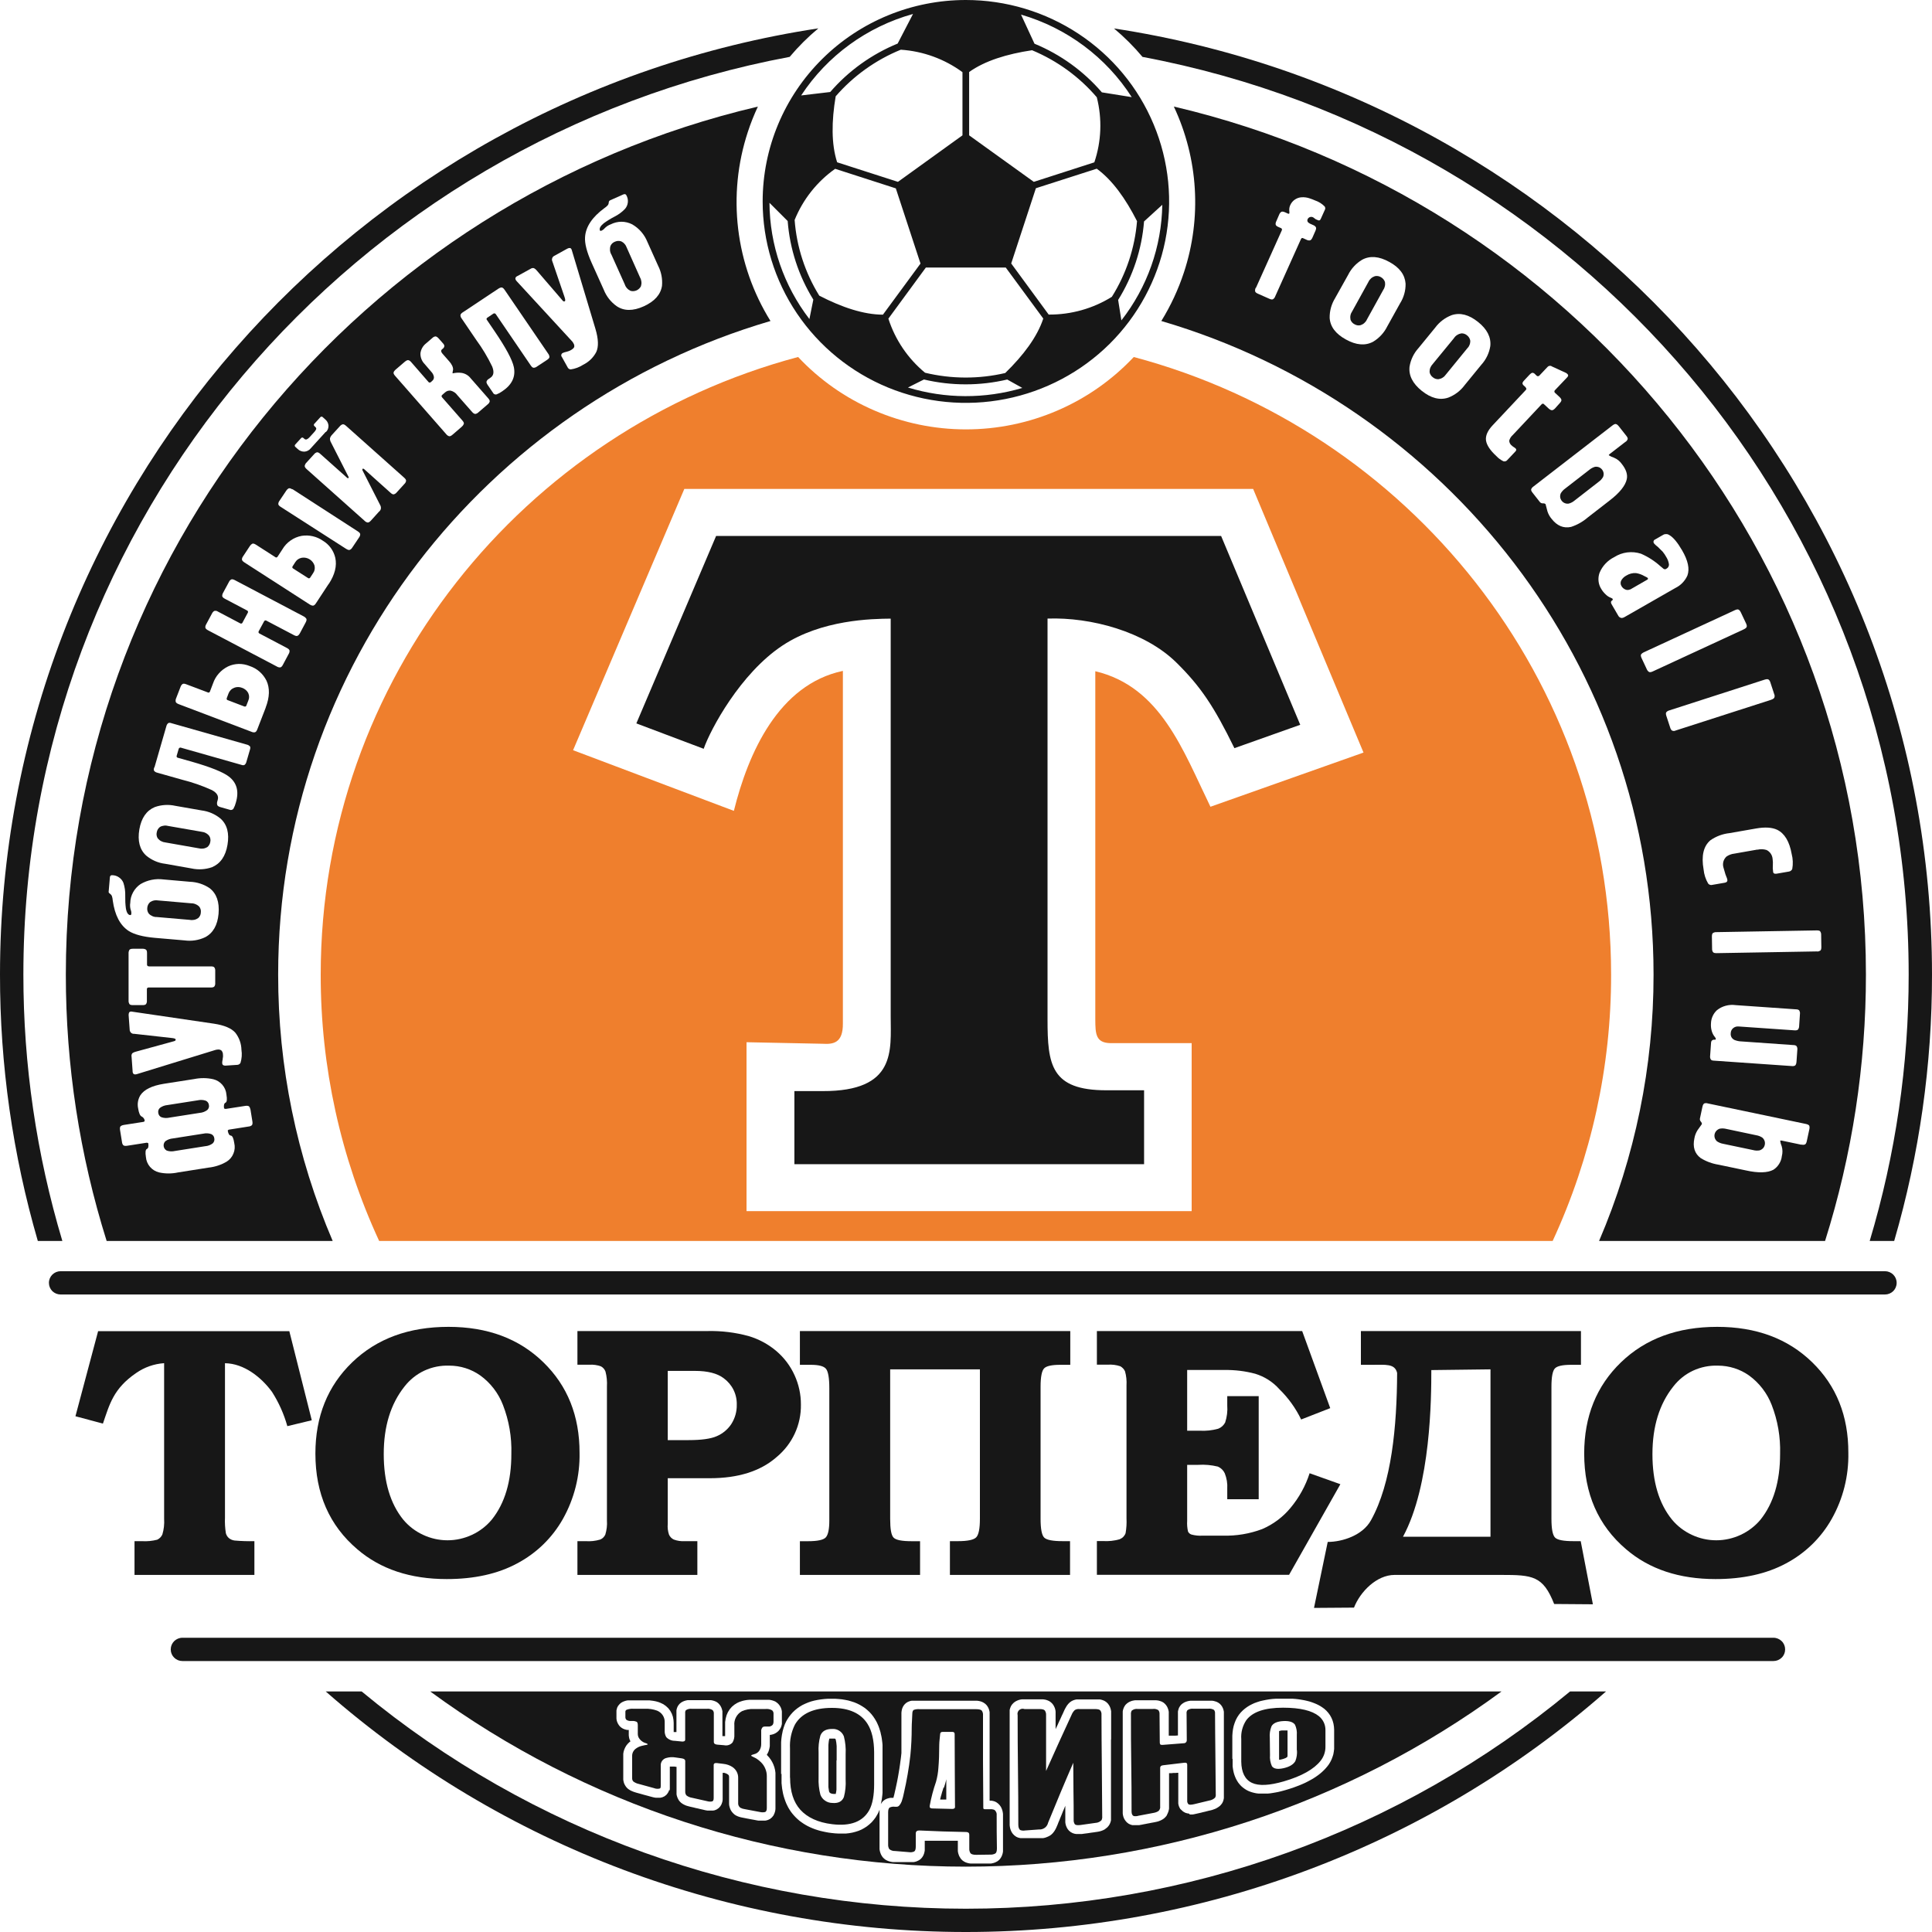
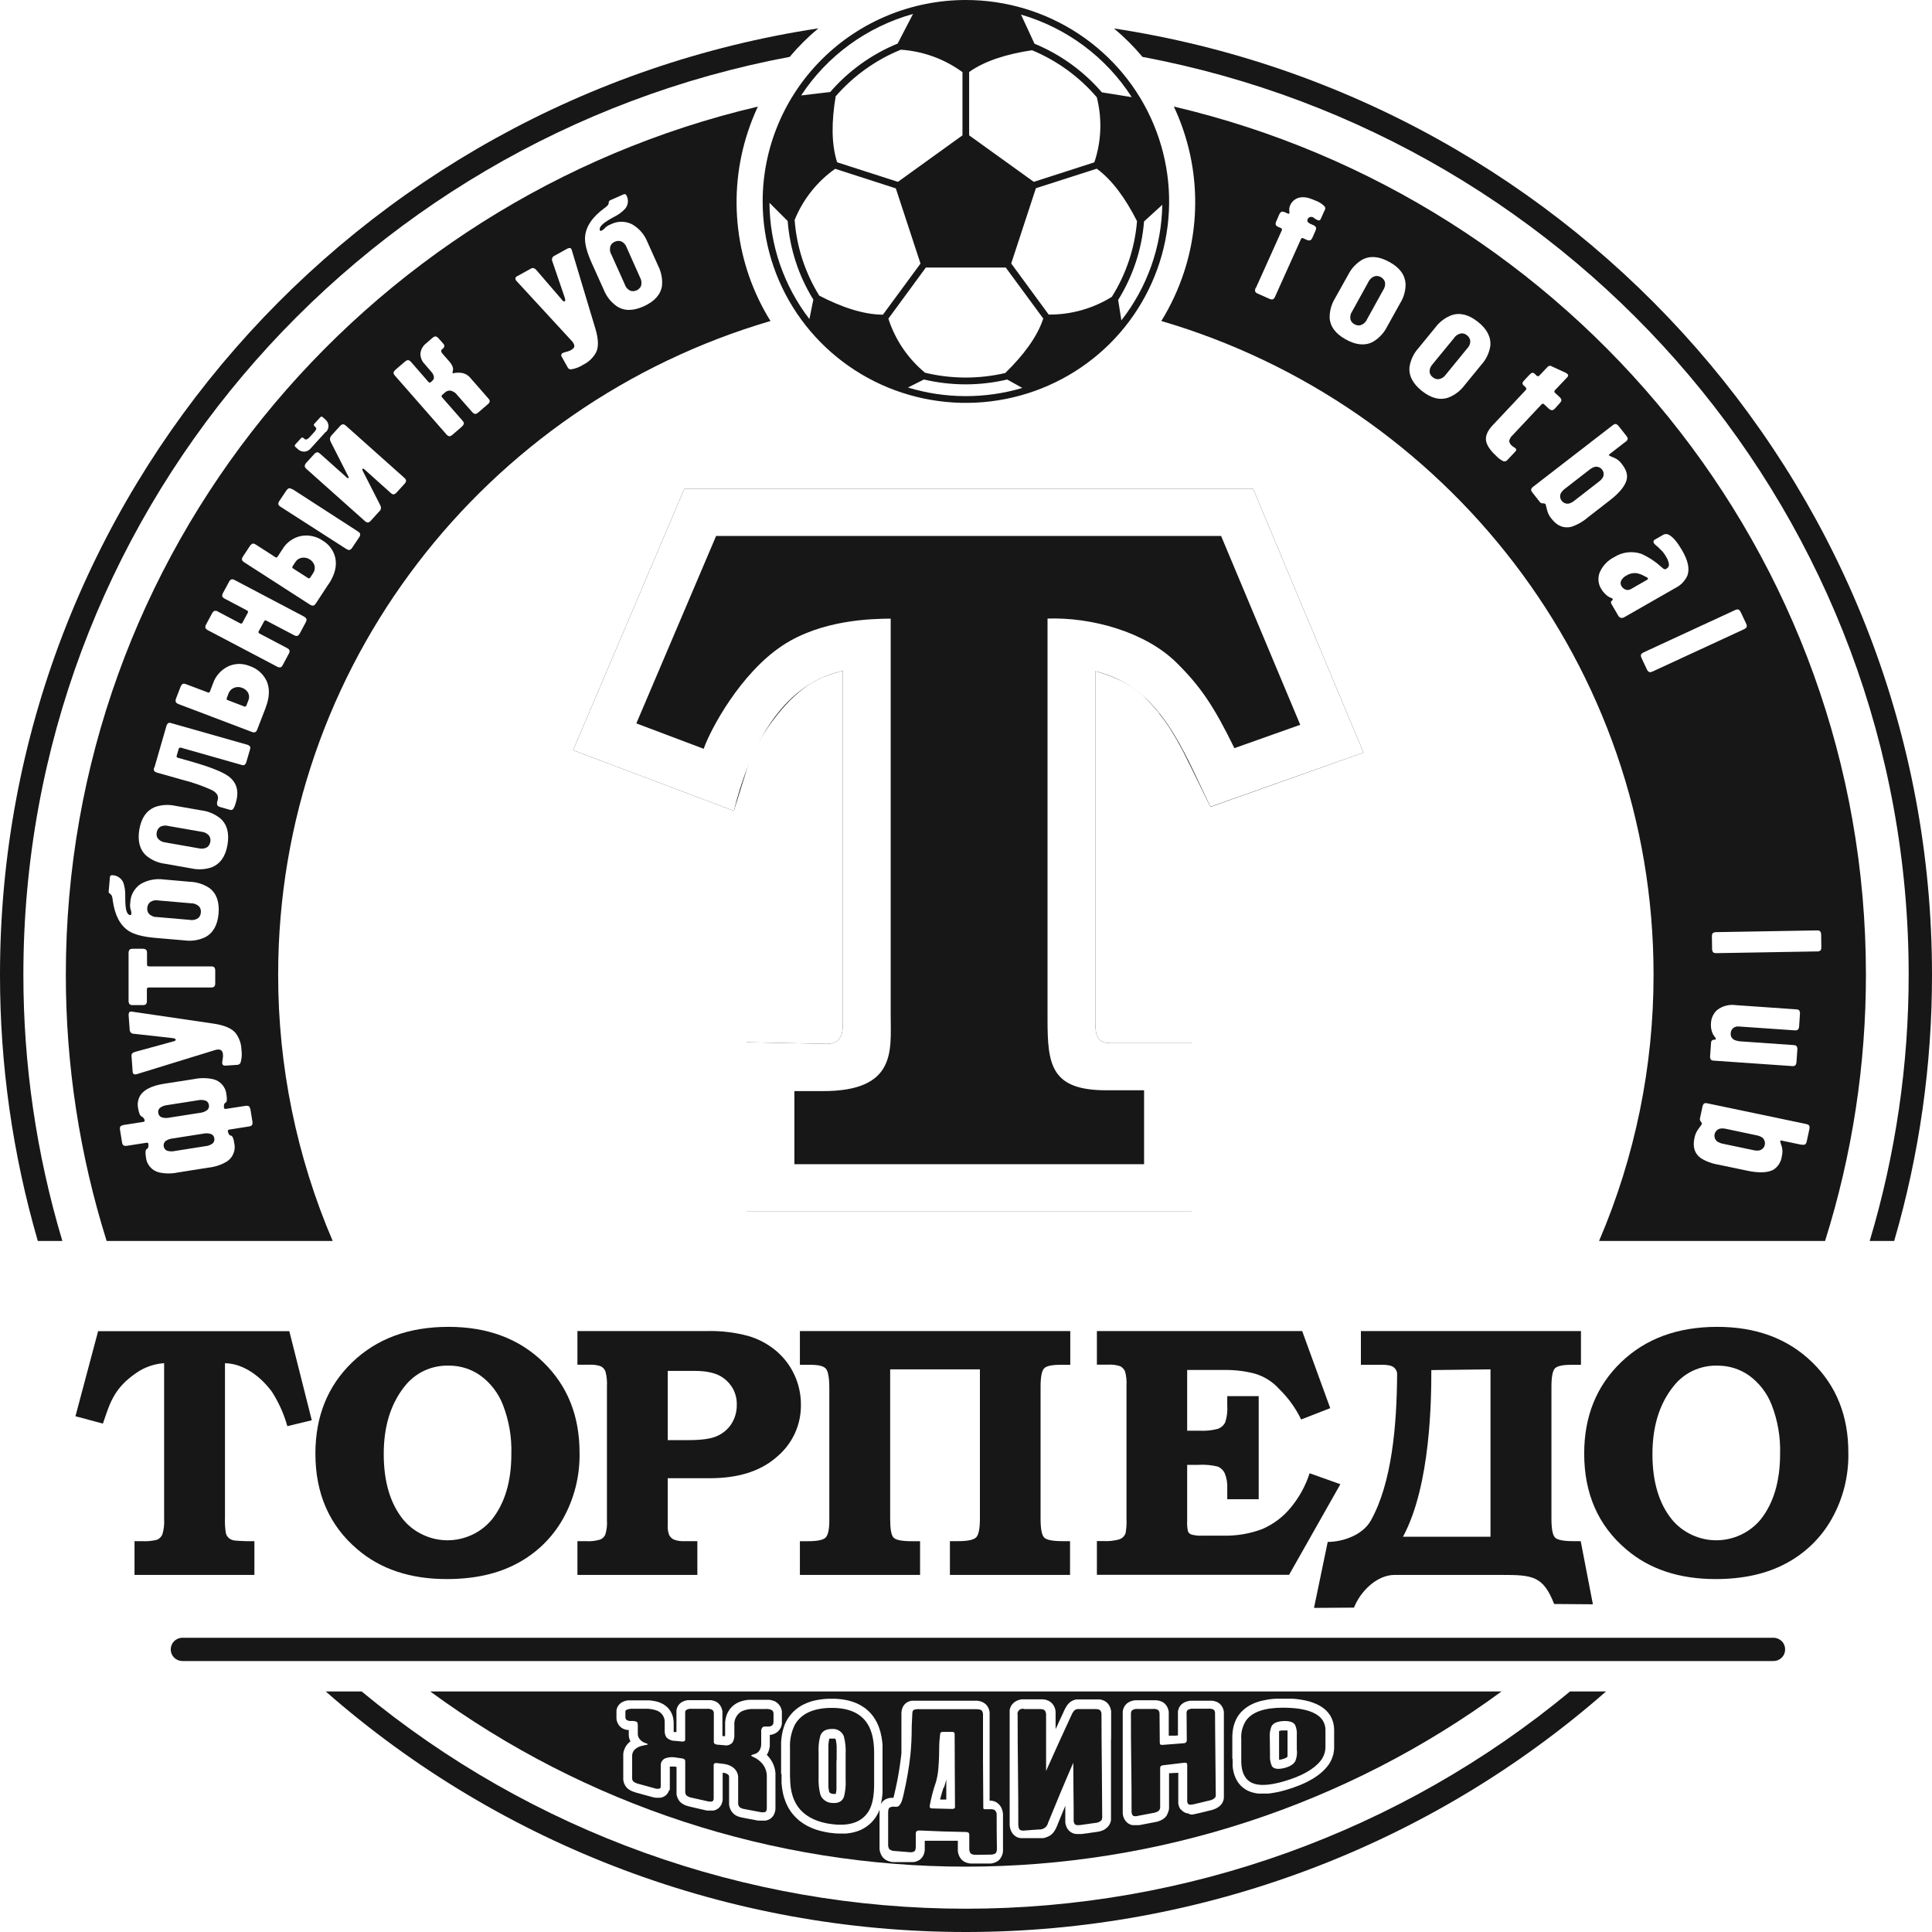
<svg xmlns="http://www.w3.org/2000/svg" width="40" height="40" viewBox="0 0 40 40" fill="none">
  <rect width="40" height="40" fill="white" />
  <path fill-rule="evenodd" clip-rule="evenodd" d="M31.087 35.02C27.878 37.375 23.991 38.647 19.997 38.647C16.004 38.647 12.117 37.375 8.908 35.02H31.087Z" fill="#171717" />
  <path fill-rule="evenodd" clip-rule="evenodd" d="M24.303 2.206C32.517 4.133 38.632 11.449 38.632 20.178C38.633 22.048 38.348 23.908 37.786 25.693H33.107C33.854 23.949 34.237 22.073 34.235 20.178C34.235 13.78 29.935 8.375 24.044 6.646C24.239 6.33 24.396 5.992 24.512 5.64C24.884 4.51 24.809 3.283 24.303 2.206V2.206ZM15.952 6.646C10.06 8.374 5.759 13.779 5.759 20.178C5.757 22.073 6.141 23.949 6.888 25.693H2.208C1.647 23.908 1.362 22.048 1.363 20.178C1.363 11.45 7.477 4.134 15.691 2.207C15.611 2.378 15.541 2.553 15.483 2.732C15.27 3.379 15.202 4.064 15.283 4.74C15.364 5.416 15.592 6.066 15.952 6.646V6.646Z" fill="#171717" />
  <path d="M2.028 27.56H2.583H5.457H5.99L6.455 29.405L5.949 29.527C5.879 29.276 5.772 29.038 5.632 28.818C5.41 28.514 5.051 28.229 4.658 28.224V31.419C4.653 31.527 4.659 31.635 4.676 31.742C4.686 31.781 4.707 31.817 4.738 31.844C4.772 31.872 4.814 31.89 4.859 31.895C4.994 31.907 5.131 31.911 5.267 31.908V32.607H2.785V31.908H2.938C3.045 31.915 3.152 31.904 3.255 31.878C3.303 31.855 3.341 31.817 3.362 31.768C3.393 31.664 3.405 31.554 3.398 31.445V28.223C3.19 28.237 2.991 28.307 2.82 28.426C2.343 28.751 2.267 29.082 2.131 29.474L1.562 29.322L2.032 27.558L2.028 27.56Z" fill="#171717" />
  <path fill-rule="evenodd" clip-rule="evenodd" d="M24.005 14.783L24.035 14.819L24.062 14.855L24.091 14.893L24.119 14.931L24.146 14.97L24.174 15.011L24.202 15.052L24.23 15.095L24.257 15.139L24.286 15.186L24.315 15.234L24.344 15.283L24.374 15.335L24.404 15.39L24.435 15.446L24.467 15.505L24.5 15.566L24.532 15.63L24.567 15.701L24.601 15.771L24.638 15.842L25.061 16.707L28.23 15.581L25.945 10.123H14.168L11.865 15.532L15.194 16.788L15.513 15.765L15.519 15.747L15.529 15.721L15.543 15.688L15.559 15.651L15.578 15.609L15.6 15.563L15.625 15.514L15.653 15.461L15.683 15.406L15.716 15.349L15.75 15.29L15.787 15.23L15.826 15.169L15.867 15.107L15.91 15.044L15.954 14.981L16.001 14.918L16.049 14.855L16.097 14.793L16.148 14.731L16.199 14.671L16.252 14.612L16.304 14.555L16.358 14.499L16.413 14.446L16.468 14.395L16.523 14.347L16.578 14.3L16.632 14.258L16.686 14.218L16.739 14.181L16.787 14.15L16.836 14.121L16.887 14.094L16.94 14.067L16.994 14.041L17.05 14.017L17.106 13.995L17.163 13.973L17.223 13.953L17.282 13.935L17.342 13.917L17.402 13.902L17.451 13.89V21.186C17.456 21.603 17.245 21.622 17.032 21.61L15.456 21.578V25.075H24.672V21.597H22.99C22.688 21.591 22.678 21.41 22.677 21.107V13.897L22.748 13.917L22.819 13.938L22.886 13.96L22.952 13.983L23.016 14.008L23.078 14.034L23.14 14.062L23.2 14.089L23.256 14.118L23.313 14.149L23.366 14.18L23.417 14.211L23.465 14.243L23.511 14.275L23.554 14.309L23.595 14.342L23.632 14.375L23.674 14.413L23.709 14.448L23.748 14.488L23.785 14.526L23.82 14.563L23.855 14.601L23.888 14.637L23.92 14.674L23.951 14.71L23.982 14.746L24.011 14.783H24.005Z" fill="#171717" />
-   <path fill-rule="evenodd" clip-rule="evenodd" d="M23.472 7.391C29.167 8.908 33.356 14.059 33.356 20.178C33.359 22.081 32.946 23.963 32.146 25.693H7.85C7.05 23.963 6.637 22.081 6.64 20.178C6.64 14.059 10.832 8.908 16.524 7.391C16.968 7.864 17.506 8.242 18.104 8.499C18.702 8.757 19.347 8.89 19.999 8.89C20.651 8.89 21.296 8.757 21.894 8.499C22.491 8.242 23.029 7.864 23.474 7.391H23.472Z" fill="#EF7F2D" />
  <path d="M9.286 27.471C10.093 27.471 10.747 27.715 11.248 28.203C11.75 28.69 12 29.316 11.999 30.08C12.008 30.558 11.889 31.03 11.655 31.447C11.435 31.838 11.106 32.158 10.707 32.369C10.306 32.585 9.819 32.693 9.249 32.693C8.496 32.693 7.879 32.488 7.399 32.077C6.819 31.584 6.53 30.923 6.53 30.095C6.53 29.325 6.784 28.695 7.292 28.205C7.8 27.715 8.464 27.471 9.285 27.471H9.286ZM9.301 28.274C9.123 28.268 8.946 28.303 8.785 28.378C8.624 28.453 8.484 28.566 8.375 28.706C8.088 29.067 7.944 29.534 7.945 30.106C7.945 30.678 8.08 31.13 8.348 31.462C8.46 31.596 8.6 31.704 8.759 31.777C8.917 31.851 9.09 31.89 9.265 31.89C9.44 31.89 9.613 31.851 9.772 31.777C9.93 31.704 10.07 31.596 10.182 31.462C10.453 31.123 10.588 30.668 10.587 30.098C10.597 29.753 10.538 29.41 10.413 29.088C10.319 28.844 10.156 28.631 9.943 28.477C9.756 28.345 9.532 28.274 9.302 28.274H9.301Z" fill="#171717" />
  <path d="M11.955 27.558H14.646C14.933 27.551 15.22 27.586 15.496 27.661C15.71 27.724 15.907 27.83 16.076 27.974C16.236 28.111 16.364 28.281 16.451 28.473C16.538 28.664 16.583 28.871 16.582 29.081C16.585 29.288 16.542 29.492 16.455 29.68C16.368 29.868 16.239 30.034 16.079 30.167C15.745 30.46 15.283 30.605 14.695 30.605H13.825V31.55C13.818 31.626 13.827 31.701 13.851 31.773C13.871 31.818 13.906 31.854 13.951 31.875C14.024 31.902 14.101 31.913 14.179 31.908H14.438V32.607H11.955V31.908H12.127C12.228 31.915 12.329 31.904 12.426 31.875C12.473 31.856 12.511 31.819 12.532 31.773C12.561 31.678 12.573 31.58 12.566 31.481V28.704C12.572 28.601 12.562 28.497 12.536 28.397C12.519 28.351 12.486 28.312 12.442 28.289C12.365 28.261 12.283 28.25 12.201 28.255H11.955V27.556V27.558ZM13.825 28.383V29.816H14.257C14.522 29.816 14.717 29.789 14.841 29.734C14.963 29.681 15.067 29.595 15.14 29.485C15.217 29.365 15.257 29.226 15.254 29.084C15.257 28.978 15.234 28.872 15.187 28.776C15.14 28.681 15.07 28.598 14.984 28.535C14.849 28.433 14.651 28.383 14.388 28.383H13.825Z" fill="#171717" />
  <path d="M22.159 27.558V28.257H21.951C21.774 28.257 21.662 28.282 21.616 28.332C21.569 28.383 21.544 28.509 21.544 28.709V31.445C21.544 31.654 21.569 31.784 21.619 31.834C21.669 31.884 21.8 31.909 22.012 31.908H22.154V32.607H19.667V31.908H19.832C20.036 31.908 20.163 31.881 20.213 31.827C20.263 31.773 20.288 31.645 20.288 31.445V28.351H18.43V31.446C18.43 31.658 18.452 31.785 18.501 31.835C18.55 31.885 18.672 31.909 18.876 31.909H19.049V32.607H16.561V31.909H16.729C16.928 31.909 17.052 31.882 17.099 31.828C17.146 31.773 17.17 31.658 17.17 31.485V28.741C17.17 28.526 17.146 28.392 17.099 28.337C17.052 28.283 16.947 28.257 16.787 28.257H16.561V27.558H22.159Z" fill="#171717" />
  <path d="M22.71 27.558H26.96L27.541 29.154L26.939 29.389C26.826 29.155 26.673 28.942 26.486 28.76C26.353 28.61 26.18 28.501 25.988 28.442C25.782 28.387 25.569 28.361 25.355 28.364H24.579V29.621H24.835C24.966 29.629 25.097 29.615 25.223 29.58C25.285 29.555 25.336 29.509 25.366 29.45C25.403 29.336 25.418 29.216 25.409 29.097V28.906H26.06V31.04H25.409V30.824C25.416 30.714 25.398 30.604 25.357 30.502C25.328 30.44 25.277 30.391 25.214 30.364C25.082 30.332 24.945 30.319 24.809 30.328H24.579V31.486C24.574 31.561 24.58 31.637 24.597 31.71C24.612 31.739 24.637 31.761 24.668 31.771C24.743 31.791 24.82 31.799 24.897 31.794H25.324C25.599 31.801 25.874 31.755 26.132 31.658C26.36 31.56 26.561 31.41 26.718 31.22C26.895 31.008 27.03 30.764 27.114 30.502L27.751 30.729L26.689 32.605H22.71V31.906H22.837C22.953 31.913 23.068 31.901 23.18 31.869C23.208 31.858 23.234 31.841 23.256 31.82C23.277 31.798 23.294 31.772 23.304 31.743C23.322 31.641 23.328 31.538 23.323 31.435V28.684C23.329 28.585 23.319 28.486 23.292 28.391C23.272 28.347 23.238 28.311 23.195 28.287C23.111 28.259 23.023 28.248 22.935 28.254H22.71V27.555V27.558Z" fill="#171717" />
  <path d="M28.176 28.257V27.558H32.732V28.257H32.528C32.35 28.257 32.239 28.282 32.192 28.332C32.145 28.383 32.121 28.509 32.121 28.709V31.445C32.121 31.654 32.146 31.784 32.196 31.834C32.245 31.884 32.375 31.909 32.585 31.908H32.727L32.979 33.215L32.177 33.209C31.947 32.623 31.728 32.607 31.08 32.607H28.873C28.502 32.607 28.161 32.955 28.033 33.284L27.205 33.29L27.489 31.924C27.788 31.924 28.212 31.79 28.385 31.475C28.812 30.707 28.921 29.535 28.926 28.425C28.879 28.228 28.69 28.257 28.4 28.257H28.176ZM30.859 31.817V28.351L29.634 28.366C29.634 28.936 29.626 30.748 29.047 31.817H30.859Z" fill="#171717" />
  <path d="M35.554 27.471C36.361 27.471 37.016 27.715 37.518 28.203C38.02 28.69 38.27 29.316 38.268 30.08C38.277 30.558 38.159 31.03 37.924 31.447C37.704 31.838 37.375 32.158 36.977 32.369C36.574 32.585 36.088 32.693 35.519 32.693C34.766 32.693 34.148 32.488 33.668 32.077C33.088 31.584 32.799 30.923 32.799 30.095C32.799 29.325 33.053 28.695 33.561 28.205C34.069 27.715 34.733 27.471 35.554 27.471ZM35.569 28.274C35.391 28.268 35.215 28.303 35.053 28.378C34.892 28.453 34.752 28.566 34.644 28.706C34.356 29.067 34.212 29.534 34.212 30.106C34.212 30.678 34.347 31.13 34.617 31.462C34.728 31.596 34.868 31.703 35.027 31.777C35.185 31.851 35.358 31.89 35.533 31.89C35.708 31.89 35.881 31.851 36.04 31.777C36.198 31.703 36.338 31.596 36.45 31.462C36.72 31.123 36.855 30.668 36.855 30.098C36.865 29.753 36.806 29.41 36.681 29.088C36.587 28.844 36.424 28.632 36.211 28.477C36.024 28.345 35.8 28.275 35.571 28.274H35.569Z" fill="#171717" />
-   <path fill-rule="evenodd" clip-rule="evenodd" d="M1.255 26.319H39.026C39.09 26.319 39.151 26.344 39.197 26.389C39.242 26.434 39.268 26.494 39.268 26.558V26.563C39.268 26.626 39.242 26.687 39.197 26.732C39.151 26.776 39.09 26.801 39.026 26.801H1.255C1.191 26.801 1.13 26.776 1.084 26.732C1.039 26.687 1.013 26.626 1.013 26.563V26.558C1.013 26.494 1.039 26.434 1.084 26.389C1.13 26.344 1.191 26.319 1.255 26.319V26.319Z" fill="#171717" />
  <path fill-rule="evenodd" clip-rule="evenodd" d="M3.776 33.908H36.718C36.782 33.908 36.843 33.934 36.888 33.978C36.934 34.023 36.959 34.084 36.959 34.147V34.152C36.959 34.215 36.934 34.276 36.888 34.32C36.843 34.365 36.782 34.39 36.718 34.39H3.776C3.712 34.39 3.651 34.365 3.606 34.32C3.561 34.276 3.535 34.215 3.535 34.152V34.147C3.535 34.084 3.561 34.023 3.606 33.978C3.651 33.934 3.712 33.908 3.776 33.908V33.908Z" fill="#171717" />
  <path fill-rule="evenodd" clip-rule="evenodd" d="M23.057 0.588C32.648 2.048 40 10.264 40 20.178C40.002 22.044 39.739 23.9 39.217 25.693H38.71C39.246 23.903 39.518 22.045 39.517 20.178C39.517 10.736 32.682 2.873 23.654 1.178C23.475 0.964 23.277 0.767 23.063 0.588H23.057ZM16.346 1.178C7.315 2.872 0.484 10.736 0.484 20.178C0.483 22.045 0.755 23.903 1.291 25.693H0.783C0.262 23.9 -0.002 22.044 9.74272e-06 20.178C9.74272e-06 10.264 7.349 2.045 16.943 0.587C16.728 0.766 16.529 0.964 16.349 1.178H16.346ZM33.251 35.02C29.595 38.228 24.881 40 19.997 40C15.114 40 10.399 38.228 6.744 35.02H7.488C10.997 37.926 15.424 39.518 19.997 39.518C24.57 39.518 28.997 37.926 32.506 35.02H33.251Z" fill="#171717" />
  <path fill-rule="evenodd" clip-rule="evenodd" d="M25.061 16.703L28.23 15.581L25.945 10.123H14.168L11.865 15.532L15.194 16.788C15.491 15.589 16.12 14.172 17.451 13.89V21.186C17.456 21.603 17.245 21.622 17.032 21.61L15.456 21.578V25.075H24.672V21.597H22.99C22.688 21.591 22.678 21.41 22.677 21.107V13.897C24.03 14.218 24.492 15.533 25.061 16.703V16.703Z" fill="white" />
  <path d="M25.291 11.097H14.826L13.175 14.977L14.569 15.503C14.711 15.097 15.328 13.945 16.196 13.368C17.012 12.826 18.057 12.812 18.441 12.808V21.043C18.441 21.743 18.566 22.595 17.03 22.59H16.447V24.103H23.687V22.573H22.904C21.761 22.573 21.688 22.047 21.688 21.108V12.807C22.584 12.775 23.701 13.075 24.353 13.715C24.859 14.213 25.136 14.629 25.557 15.49L26.92 15.006L25.282 11.097H25.291Z" fill="#171717" />
  <path d="M5.185 22.967L5.226 23.221C5.232 23.259 5.226 23.284 5.214 23.297C5.196 23.312 5.174 23.321 5.15 23.323L4.745 23.387C4.741 23.387 4.737 23.388 4.733 23.39C4.729 23.392 4.726 23.394 4.723 23.397L4.715 23.407C4.725 23.473 4.747 23.508 4.779 23.511C4.812 23.515 4.835 23.566 4.85 23.666C4.867 23.738 4.862 23.814 4.833 23.883C4.805 23.953 4.756 24.011 4.692 24.051C4.578 24.118 4.45 24.16 4.318 24.174L3.685 24.274C3.557 24.302 3.423 24.302 3.295 24.274C3.221 24.256 3.155 24.216 3.106 24.159C3.057 24.102 3.027 24.031 3.021 23.956C3.005 23.857 3.012 23.8 3.041 23.788C3.07 23.775 3.08 23.735 3.07 23.669C3.06 23.662 3.048 23.658 3.035 23.659L2.63 23.722C2.591 23.728 2.566 23.722 2.552 23.71C2.537 23.692 2.528 23.671 2.526 23.647L2.485 23.394C2.479 23.356 2.485 23.331 2.497 23.317C2.515 23.303 2.537 23.294 2.561 23.291L2.966 23.228C2.975 23.227 2.982 23.224 2.988 23.218L2.996 23.206C2.995 23.188 2.988 23.169 2.977 23.154C2.967 23.138 2.952 23.125 2.934 23.117C2.9 23.102 2.875 23.046 2.86 22.948C2.84 22.856 2.856 22.759 2.905 22.678C2.984 22.557 3.147 22.478 3.391 22.439L4.024 22.34C4.153 22.314 4.287 22.315 4.415 22.344C4.489 22.362 4.554 22.402 4.603 22.459C4.652 22.516 4.682 22.587 4.688 22.662C4.705 22.761 4.698 22.817 4.669 22.83C4.639 22.844 4.629 22.883 4.639 22.948C4.649 22.956 4.662 22.96 4.674 22.959L5.08 22.896C5.118 22.89 5.144 22.896 5.158 22.908C5.172 22.926 5.181 22.947 5.184 22.97L5.185 22.967ZM4.093 22.781L3.467 22.879C3.41 22.884 3.356 22.904 3.311 22.938C3.296 22.951 3.286 22.967 3.28 22.985C3.274 23.004 3.273 23.023 3.277 23.042C3.279 23.061 3.286 23.079 3.297 23.095C3.309 23.111 3.324 23.123 3.342 23.131C3.395 23.149 3.453 23.152 3.508 23.139L4.135 23.041C4.192 23.036 4.246 23.016 4.291 22.982C4.306 22.969 4.316 22.953 4.322 22.934C4.329 22.916 4.33 22.896 4.325 22.878C4.323 22.858 4.316 22.84 4.305 22.825C4.294 22.809 4.278 22.797 4.261 22.789C4.207 22.77 4.149 22.768 4.093 22.781V22.781ZM4.204 23.472L3.579 23.57C3.522 23.575 3.468 23.595 3.423 23.628C3.409 23.642 3.399 23.658 3.393 23.677C3.387 23.695 3.386 23.714 3.389 23.733C3.392 23.752 3.399 23.769 3.41 23.785C3.422 23.8 3.436 23.813 3.453 23.822C3.507 23.84 3.565 23.843 3.62 23.83L4.247 23.731C4.304 23.727 4.358 23.707 4.403 23.673C4.417 23.66 4.428 23.643 4.434 23.625C4.44 23.607 4.441 23.587 4.437 23.568C4.435 23.549 4.428 23.531 4.417 23.515C4.405 23.5 4.39 23.487 4.372 23.48C4.319 23.461 4.261 23.459 4.206 23.472H4.204Z" fill="white" />
  <path d="M2.746 22.183L2.724 21.877C2.721 21.864 2.721 21.852 2.724 21.839C2.727 21.827 2.732 21.816 2.74 21.806C2.759 21.792 2.781 21.782 2.804 21.776L3.556 21.57L3.606 21.556C3.628 21.55 3.638 21.539 3.637 21.522C3.636 21.505 3.607 21.496 3.55 21.49L2.778 21.404C2.766 21.405 2.754 21.404 2.743 21.4C2.732 21.396 2.721 21.39 2.712 21.381C2.704 21.373 2.697 21.363 2.692 21.352C2.687 21.341 2.684 21.33 2.685 21.318L2.663 21.017C2.663 20.97 2.675 20.947 2.707 20.943C2.72 20.943 2.733 20.944 2.746 20.947L4.428 21.194C4.641 21.226 4.793 21.289 4.873 21.382C4.952 21.483 4.996 21.607 4.999 21.735C5.013 21.825 5.006 21.918 4.979 22.006C4.972 22.018 4.962 22.029 4.949 22.036C4.937 22.044 4.922 22.047 4.908 22.047L4.666 22.063C4.624 22.063 4.603 22.048 4.6 22.01C4.6 21.982 4.604 21.955 4.611 21.929C4.611 21.915 4.611 21.903 4.616 21.889C4.618 21.872 4.618 21.855 4.616 21.838C4.617 21.805 4.606 21.773 4.584 21.749C4.562 21.733 4.535 21.726 4.508 21.73C4.485 21.731 4.462 21.736 4.441 21.744L2.836 22.238C2.779 22.255 2.749 22.238 2.745 22.183L2.746 22.183Z" fill="white" />
  <path d="M3.08 20.008H4.369C4.407 20.008 4.432 20.017 4.44 20.033C4.452 20.052 4.458 20.075 4.456 20.099V20.355C4.458 20.378 4.452 20.401 4.44 20.421C4.429 20.437 4.404 20.445 4.369 20.445H3.08C3.075 20.444 3.07 20.445 3.064 20.446C3.059 20.448 3.055 20.451 3.051 20.454C3.047 20.458 3.044 20.463 3.042 20.468C3.041 20.473 3.04 20.478 3.041 20.484V20.721C3.043 20.744 3.037 20.767 3.025 20.786C3.014 20.803 2.989 20.81 2.954 20.81H2.753C2.714 20.81 2.689 20.803 2.678 20.786C2.667 20.767 2.661 20.744 2.662 20.721V19.733C2.661 19.71 2.667 19.687 2.678 19.667C2.689 19.651 2.714 19.643 2.753 19.643H2.954C2.977 19.642 3 19.648 3.02 19.66C3.036 19.67 3.044 19.695 3.044 19.73V19.968C3.043 19.973 3.044 19.979 3.046 19.983C3.047 19.988 3.05 19.993 3.054 19.997C3.058 20 3.062 20.003 3.067 20.005C3.073 20.006 3.078 20.007 3.083 20.006L3.08 20.008Z" fill="white" />
  <path d="M2.25 18.457L2.275 18.167C2.275 18.134 2.295 18.117 2.325 18.12C2.375 18.121 2.423 18.136 2.464 18.165C2.505 18.193 2.537 18.232 2.555 18.278C2.584 18.366 2.596 18.458 2.593 18.55C2.591 18.636 2.595 18.721 2.606 18.805C2.621 18.896 2.653 18.946 2.7 18.946C2.702 18.946 2.704 18.946 2.706 18.945C2.708 18.944 2.71 18.942 2.711 18.941L2.718 18.928C2.722 18.896 2.718 18.864 2.705 18.834C2.692 18.788 2.689 18.74 2.697 18.693C2.698 18.616 2.718 18.541 2.756 18.473C2.793 18.405 2.846 18.347 2.91 18.304C3.053 18.22 3.22 18.186 3.385 18.208L3.93 18.256C4.076 18.261 4.217 18.306 4.338 18.387C4.484 18.499 4.546 18.676 4.525 18.919C4.503 19.156 4.412 19.317 4.248 19.404C4.115 19.467 3.966 19.49 3.821 19.47L3.205 19.417C2.957 19.395 2.778 19.346 2.667 19.276C2.487 19.16 2.376 18.948 2.334 18.641C2.332 18.61 2.326 18.579 2.316 18.55C2.31 18.535 2.3 18.523 2.288 18.513L2.26 18.49C2.255 18.485 2.252 18.479 2.25 18.473C2.249 18.467 2.248 18.46 2.25 18.454V18.457ZM3.246 18.986L3.93 19.045C3.961 19.051 3.992 19.05 4.022 19.044C4.053 19.037 4.081 19.024 4.106 19.006C4.138 18.976 4.157 18.935 4.158 18.891C4.164 18.849 4.152 18.807 4.127 18.773C4.105 18.75 4.08 18.733 4.051 18.721C4.023 18.708 3.992 18.702 3.961 18.702L3.277 18.643C3.248 18.637 3.217 18.637 3.188 18.643C3.159 18.649 3.131 18.661 3.107 18.678C3.072 18.709 3.052 18.752 3.049 18.797C3.044 18.84 3.055 18.882 3.081 18.916C3.102 18.939 3.128 18.956 3.156 18.968C3.185 18.981 3.215 18.987 3.246 18.986V18.986Z" fill="white" />
  <path d="M3.964 17.98L3.421 17.884C3.276 17.867 3.14 17.808 3.028 17.715C2.892 17.592 2.845 17.41 2.885 17.172C2.926 16.935 3.033 16.782 3.204 16.71C3.341 16.661 3.489 16.652 3.631 16.684L4.174 16.779C4.319 16.797 4.455 16.856 4.567 16.949C4.703 17.072 4.75 17.253 4.71 17.491C4.67 17.73 4.561 17.881 4.391 17.954C4.254 18.002 4.106 18.011 3.964 17.98ZM3.425 17.442L4.113 17.563C4.143 17.571 4.174 17.573 4.205 17.569C4.236 17.565 4.265 17.554 4.292 17.539C4.326 17.511 4.348 17.472 4.354 17.429C4.359 17.408 4.359 17.387 4.355 17.366C4.352 17.346 4.344 17.326 4.333 17.308C4.314 17.283 4.29 17.263 4.262 17.248C4.235 17.233 4.205 17.224 4.174 17.221L3.485 17.101C3.457 17.093 3.427 17.09 3.397 17.094C3.367 17.097 3.338 17.106 3.312 17.121C3.276 17.149 3.251 17.189 3.245 17.235C3.235 17.276 3.243 17.32 3.265 17.356C3.285 17.38 3.309 17.401 3.336 17.415C3.364 17.43 3.394 17.439 3.425 17.442V17.442Z" fill="white" />
  <path d="M3.198 15.888L3.445 15.033C3.45 15.011 3.462 14.991 3.479 14.975C3.494 14.962 3.52 14.961 3.557 14.975L5.113 15.417C5.136 15.422 5.156 15.434 5.173 15.45C5.185 15.465 5.186 15.491 5.173 15.528L5.101 15.775C5.096 15.797 5.084 15.818 5.067 15.833C5.052 15.846 5.027 15.847 4.989 15.833L3.75 15.481C3.745 15.478 3.739 15.477 3.733 15.478C3.727 15.478 3.722 15.48 3.717 15.483C3.712 15.486 3.708 15.489 3.704 15.494C3.701 15.499 3.699 15.505 3.698 15.51L3.658 15.647C3.657 15.652 3.656 15.656 3.656 15.661C3.657 15.665 3.658 15.67 3.66 15.674C3.663 15.678 3.666 15.681 3.67 15.684C3.674 15.687 3.679 15.688 3.683 15.689L3.957 15.766C4.356 15.88 4.617 15.984 4.74 16.079C4.904 16.206 4.952 16.385 4.883 16.617C4.872 16.661 4.855 16.704 4.833 16.744C4.825 16.755 4.812 16.764 4.798 16.768C4.784 16.772 4.769 16.771 4.755 16.765L4.562 16.71C4.525 16.699 4.504 16.685 4.498 16.666C4.491 16.643 4.491 16.618 4.498 16.595L4.508 16.56C4.531 16.48 4.491 16.413 4.385 16.357C4.189 16.268 3.985 16.197 3.777 16.145L3.253 15.997C3.231 15.992 3.21 15.98 3.194 15.963C3.181 15.948 3.181 15.923 3.194 15.886L3.198 15.888Z" fill="white" />
  <path d="M5.501 14.652L5.327 15.101C5.313 15.137 5.296 15.157 5.277 15.161C5.254 15.165 5.231 15.162 5.21 15.152L3.698 14.578C3.662 14.564 3.642 14.547 3.638 14.529C3.633 14.505 3.636 14.48 3.646 14.458L3.739 14.218C3.746 14.197 3.76 14.177 3.778 14.163C3.794 14.151 3.82 14.153 3.856 14.167L4.301 14.335C4.305 14.338 4.309 14.339 4.314 14.34C4.319 14.34 4.324 14.339 4.329 14.337C4.333 14.335 4.337 14.332 4.34 14.329C4.343 14.325 4.346 14.32 4.347 14.316L4.41 14.151C4.436 14.074 4.476 14.004 4.53 13.944C4.583 13.883 4.648 13.834 4.721 13.798C4.79 13.765 4.866 13.748 4.943 13.746C5.02 13.745 5.097 13.76 5.168 13.789C5.244 13.814 5.314 13.854 5.374 13.906C5.434 13.959 5.483 14.023 5.518 14.094C5.589 14.249 5.583 14.434 5.501 14.648V14.652ZM4.718 14.497L5.056 14.626C5.06 14.628 5.065 14.629 5.07 14.629C5.075 14.629 5.08 14.629 5.084 14.627C5.088 14.624 5.092 14.622 5.096 14.618C5.099 14.614 5.101 14.61 5.102 14.605L5.138 14.513C5.15 14.486 5.157 14.458 5.157 14.429C5.157 14.4 5.15 14.371 5.138 14.345C5.11 14.295 5.064 14.258 5.01 14.24C4.957 14.219 4.899 14.219 4.847 14.24C4.82 14.251 4.796 14.266 4.776 14.287C4.756 14.307 4.741 14.331 4.731 14.358L4.696 14.451C4.693 14.456 4.692 14.46 4.692 14.465C4.692 14.47 4.693 14.475 4.695 14.479C4.697 14.484 4.7 14.488 4.703 14.491C4.707 14.494 4.711 14.496 4.716 14.497H4.718Z" fill="white" />
  <path d="M5.735 13.801L4.306 13.049C4.271 13.03 4.254 13.011 4.251 12.992C4.25 12.969 4.256 12.946 4.268 12.927L4.39 12.7C4.4 12.679 4.416 12.661 4.436 12.649C4.449 12.646 4.462 12.645 4.476 12.647C4.489 12.649 4.502 12.655 4.513 12.663L4.97 12.904C4.974 12.907 4.979 12.909 4.984 12.91C4.99 12.911 4.995 12.911 5 12.909C5.005 12.908 5.01 12.905 5.014 12.901C5.018 12.897 5.021 12.893 5.022 12.888L5.129 12.689C5.132 12.685 5.134 12.68 5.135 12.675C5.136 12.67 5.135 12.665 5.134 12.66C5.132 12.655 5.13 12.65 5.126 12.646C5.122 12.643 5.118 12.64 5.113 12.638L4.656 12.397C4.621 12.378 4.603 12.36 4.601 12.341C4.6 12.318 4.606 12.295 4.618 12.275L4.74 12.049C4.749 12.028 4.765 12.01 4.785 11.998C4.802 11.989 4.828 11.993 4.862 12.011L6.292 12.764C6.312 12.774 6.33 12.79 6.342 12.809C6.351 12.826 6.347 12.852 6.329 12.886L6.208 13.113C6.198 13.133 6.182 13.151 6.162 13.163C6.145 13.172 6.119 13.168 6.084 13.149L5.519 12.852C5.514 12.848 5.509 12.846 5.504 12.845C5.499 12.845 5.493 12.845 5.488 12.846C5.483 12.848 5.478 12.851 5.475 12.854C5.471 12.858 5.468 12.862 5.466 12.867L5.358 13.066C5.355 13.07 5.353 13.075 5.352 13.08C5.351 13.085 5.352 13.091 5.353 13.096C5.355 13.101 5.358 13.105 5.361 13.109C5.365 13.113 5.37 13.116 5.375 13.118L5.941 13.416C5.975 13.434 5.993 13.453 5.995 13.472C5.996 13.495 5.99 13.518 5.978 13.537L5.857 13.764C5.839 13.799 5.82 13.816 5.8 13.818C5.777 13.819 5.754 13.813 5.734 13.801H5.735Z" fill="white" />
  <path d="M6.806 12.087L6.541 12.491C6.52 12.523 6.499 12.539 6.48 12.539C6.457 12.538 6.434 12.53 6.415 12.517L5.058 11.643C5.026 11.622 5.01 11.602 5.009 11.582C5.01 11.559 5.018 11.537 5.032 11.519L5.174 11.304C5.186 11.284 5.203 11.268 5.224 11.257C5.242 11.249 5.267 11.257 5.299 11.277L5.699 11.534C5.702 11.537 5.707 11.54 5.711 11.541C5.716 11.542 5.721 11.542 5.726 11.541C5.731 11.54 5.735 11.538 5.739 11.535C5.743 11.532 5.746 11.528 5.748 11.524L5.845 11.376C5.887 11.303 5.945 11.24 6.015 11.191C6.084 11.142 6.164 11.109 6.247 11.094C6.402 11.07 6.559 11.107 6.686 11.196C6.751 11.234 6.806 11.286 6.85 11.346C6.894 11.407 6.925 11.476 6.942 11.549C6.978 11.717 6.933 11.897 6.807 12.09L6.806 12.087ZM6.07 11.771L6.375 11.966C6.379 11.969 6.383 11.972 6.388 11.973C6.392 11.974 6.397 11.974 6.402 11.973C6.407 11.972 6.411 11.97 6.415 11.967C6.419 11.964 6.422 11.96 6.424 11.956L6.479 11.872C6.496 11.849 6.508 11.823 6.513 11.795C6.519 11.767 6.518 11.738 6.512 11.71C6.495 11.657 6.46 11.611 6.412 11.581C6.365 11.551 6.308 11.539 6.252 11.547C6.224 11.552 6.197 11.562 6.173 11.578C6.149 11.593 6.129 11.614 6.114 11.638L6.06 11.722C6.057 11.726 6.054 11.73 6.053 11.735C6.052 11.739 6.051 11.744 6.052 11.749C6.053 11.754 6.056 11.758 6.059 11.762C6.062 11.766 6.066 11.769 6.07 11.771ZM6.052 10.125L7.409 11.002C7.441 11.023 7.458 11.043 7.458 11.062C7.457 11.085 7.449 11.107 7.435 11.126L7.293 11.338C7.281 11.358 7.264 11.374 7.243 11.384C7.225 11.392 7.2 11.384 7.167 11.364L5.811 10.494C5.778 10.473 5.762 10.453 5.762 10.434C5.763 10.411 5.771 10.388 5.785 10.37L5.927 10.158C5.939 10.138 5.956 10.122 5.976 10.111C5.995 10.104 6.02 10.111 6.052 10.132V10.125Z" fill="white" />
  <path d="M6.743 8.942L6.431 9.285C6.415 9.305 6.395 9.321 6.372 9.332C6.35 9.343 6.325 9.35 6.299 9.351C6.274 9.351 6.249 9.346 6.226 9.337C6.203 9.328 6.181 9.314 6.163 9.296L6.118 9.255C6.099 9.239 6.097 9.221 6.112 9.204L6.232 9.073C6.235 9.069 6.239 9.065 6.244 9.063C6.249 9.06 6.254 9.059 6.259 9.059C6.265 9.059 6.27 9.06 6.275 9.063C6.279 9.065 6.283 9.069 6.287 9.073L6.301 9.085C6.308 9.093 6.317 9.097 6.327 9.099C6.337 9.101 6.348 9.099 6.356 9.094C6.377 9.083 6.396 9.068 6.411 9.05L6.502 8.95C6.52 8.932 6.535 8.911 6.545 8.889C6.552 8.872 6.545 8.855 6.527 8.838L6.512 8.824C6.507 8.821 6.504 8.817 6.501 8.812C6.499 8.808 6.498 8.803 6.498 8.797C6.498 8.792 6.499 8.787 6.501 8.782C6.504 8.777 6.507 8.773 6.512 8.77L6.631 8.639C6.634 8.635 6.638 8.631 6.643 8.629C6.647 8.627 6.652 8.626 6.658 8.626C6.663 8.626 6.668 8.627 6.672 8.629C6.677 8.631 6.681 8.635 6.684 8.639L6.729 8.679C6.749 8.695 6.766 8.714 6.778 8.736C6.79 8.758 6.798 8.782 6.801 8.807C6.802 8.833 6.799 8.858 6.79 8.882C6.781 8.905 6.767 8.927 6.749 8.944L6.743 8.942ZM7.854 10.585L7.679 10.779C7.653 10.807 7.631 10.82 7.611 10.818C7.588 10.813 7.567 10.802 7.551 10.785L6.348 9.712C6.319 9.686 6.306 9.663 6.309 9.641C6.314 9.619 6.325 9.598 6.341 9.582L6.504 9.403C6.518 9.385 6.538 9.372 6.56 9.365C6.579 9.361 6.603 9.371 6.631 9.397L7.184 9.89C7.197 9.902 7.207 9.904 7.215 9.895C7.218 9.892 7.219 9.888 7.219 9.883C7.219 9.879 7.218 9.874 7.215 9.871L6.853 9.16C6.837 9.134 6.83 9.104 6.832 9.073C6.838 9.05 6.85 9.029 6.866 9.011L7.038 8.823C7.052 8.805 7.072 8.792 7.094 8.785C7.112 8.781 7.137 8.791 7.165 8.817L8.368 9.89C8.397 9.916 8.41 9.938 8.407 9.958C8.403 9.98 8.392 10.001 8.375 10.017L8.212 10.196C8.198 10.214 8.178 10.227 8.156 10.234C8.138 10.239 8.113 10.229 8.085 10.202L7.534 9.708C7.52 9.702 7.51 9.701 7.506 9.708C7.502 9.716 7.499 9.727 7.506 9.74L7.869 10.453C7.883 10.476 7.889 10.503 7.886 10.53C7.882 10.552 7.871 10.572 7.856 10.588L7.854 10.585Z" fill="white" />
  <path d="M9.564 8.832L9.368 9.001C9.339 9.026 9.315 9.036 9.297 9.031C9.275 9.024 9.255 9.01 9.241 8.992L8.18 7.781C8.154 7.752 8.144 7.728 8.149 7.71C8.156 7.689 8.17 7.67 8.188 7.655L8.384 7.487C8.401 7.471 8.422 7.46 8.444 7.456C8.464 7.456 8.486 7.466 8.512 7.496L8.868 7.905C8.871 7.91 8.875 7.913 8.879 7.916C8.884 7.919 8.889 7.92 8.894 7.921C8.9 7.921 8.905 7.92 8.91 7.918C8.915 7.916 8.919 7.913 8.923 7.909L8.947 7.887C8.96 7.877 8.971 7.864 8.977 7.848C8.984 7.833 8.986 7.816 8.983 7.799C8.975 7.76 8.956 7.724 8.928 7.696L8.792 7.537C8.763 7.508 8.74 7.473 8.725 7.434C8.71 7.396 8.703 7.354 8.705 7.313C8.715 7.232 8.758 7.158 8.823 7.108L8.953 6.996C8.969 6.98 8.99 6.969 9.013 6.965C9.032 6.965 9.054 6.976 9.08 7.005L9.178 7.116C9.191 7.13 9.199 7.148 9.2 7.168C9.198 7.177 9.195 7.186 9.19 7.195C9.186 7.203 9.179 7.21 9.171 7.216L9.151 7.233C9.126 7.255 9.128 7.284 9.159 7.32L9.301 7.482C9.324 7.507 9.343 7.534 9.358 7.564C9.372 7.589 9.38 7.618 9.381 7.647C9.38 7.662 9.377 7.678 9.373 7.693C9.368 7.712 9.368 7.724 9.373 7.73C9.434 7.715 9.498 7.712 9.561 7.721C9.634 7.734 9.699 7.773 9.744 7.831L10.107 8.245C10.133 8.274 10.143 8.298 10.138 8.316C10.13 8.338 10.117 8.357 10.098 8.371L9.903 8.539C9.886 8.555 9.865 8.566 9.842 8.57C9.823 8.57 9.8 8.559 9.775 8.53L9.469 8.182C9.436 8.135 9.387 8.102 9.331 8.088C9.31 8.085 9.289 8.087 9.268 8.093C9.248 8.1 9.229 8.111 9.214 8.125L9.158 8.174C9.146 8.184 9.141 8.193 9.142 8.202C9.143 8.212 9.147 8.22 9.153 8.227L9.572 8.705C9.598 8.734 9.608 8.758 9.603 8.776C9.595 8.797 9.582 8.816 9.563 8.831L9.564 8.832Z" fill="white" />
-   <path d="M9.578 6.469L10.321 5.975C10.339 5.962 10.362 5.953 10.385 5.952C10.404 5.952 10.425 5.968 10.447 6L11.352 7.326C11.366 7.344 11.374 7.366 11.376 7.389C11.376 7.408 11.36 7.429 11.328 7.45L11.114 7.591C11.095 7.605 11.073 7.613 11.05 7.614C11.031 7.614 11.01 7.599 10.989 7.567L10.268 6.509C10.265 6.504 10.261 6.499 10.257 6.495C10.252 6.492 10.246 6.49 10.241 6.488C10.235 6.487 10.229 6.488 10.223 6.489C10.218 6.491 10.213 6.494 10.208 6.498L10.089 6.578C10.085 6.58 10.082 6.583 10.079 6.587C10.076 6.591 10.074 6.595 10.073 6.6C10.073 6.604 10.073 6.609 10.075 6.613C10.076 6.618 10.078 6.622 10.082 6.625L10.241 6.859C10.473 7.2 10.605 7.446 10.638 7.597C10.68 7.798 10.601 7.966 10.399 8.101C10.362 8.128 10.321 8.15 10.279 8.166C10.265 8.169 10.25 8.168 10.237 8.162C10.224 8.156 10.214 8.146 10.208 8.133L10.096 7.969C10.074 7.936 10.067 7.911 10.075 7.894C10.084 7.872 10.101 7.855 10.122 7.843L10.152 7.822C10.223 7.776 10.234 7.698 10.19 7.588C10.097 7.395 9.987 7.211 9.86 7.038L9.556 6.591C9.542 6.573 9.534 6.551 9.533 6.528C9.533 6.508 9.549 6.488 9.581 6.466L9.578 6.469Z" fill="white" />
  <path d="M10.712 5.716L10.984 5.566C10.994 5.559 11.005 5.554 11.018 5.551C11.03 5.549 11.043 5.549 11.055 5.552C11.076 5.563 11.095 5.578 11.11 5.597L11.616 6.185L11.65 6.225C11.664 6.241 11.678 6.246 11.693 6.237C11.708 6.229 11.705 6.2 11.687 6.146L11.438 5.417C11.433 5.406 11.429 5.395 11.428 5.383C11.427 5.371 11.428 5.359 11.432 5.348C11.435 5.337 11.441 5.326 11.449 5.317C11.457 5.308 11.467 5.301 11.478 5.296L11.744 5.149C11.786 5.127 11.815 5.129 11.83 5.158C11.836 5.169 11.84 5.182 11.843 5.194L12.328 6.809C12.39 7.017 12.396 7.178 12.345 7.288C12.285 7.403 12.19 7.495 12.073 7.552C11.996 7.602 11.908 7.635 11.817 7.648C11.802 7.648 11.788 7.643 11.776 7.634C11.764 7.626 11.755 7.614 11.75 7.601L11.632 7.389C11.626 7.383 11.623 7.375 11.621 7.367C11.619 7.359 11.62 7.351 11.622 7.343C11.624 7.335 11.627 7.328 11.633 7.322C11.638 7.315 11.645 7.311 11.653 7.307C11.678 7.296 11.704 7.288 11.731 7.283L11.77 7.271C11.786 7.266 11.802 7.259 11.817 7.25C11.856 7.229 11.879 7.207 11.889 7.184C11.893 7.158 11.888 7.13 11.873 7.108C11.863 7.087 11.849 7.069 11.832 7.053L10.697 5.821C10.658 5.777 10.662 5.742 10.709 5.716H10.712Z" fill="white" />
  <path d="M12.639 4.144L12.904 4.026C12.936 4.012 12.958 4.019 12.97 4.046C12.994 4.09 13.004 4.139 12.999 4.188C12.994 4.238 12.974 4.284 12.943 4.322C12.879 4.39 12.803 4.445 12.72 4.487C12.644 4.526 12.571 4.571 12.502 4.621C12.431 4.679 12.402 4.73 12.422 4.773C12.423 4.775 12.424 4.777 12.426 4.778C12.428 4.779 12.43 4.779 12.432 4.779H12.446C12.476 4.767 12.502 4.747 12.523 4.722C12.557 4.688 12.598 4.661 12.644 4.645C12.713 4.61 12.789 4.591 12.867 4.591C12.944 4.591 13.021 4.61 13.089 4.645C13.232 4.727 13.342 4.855 13.403 5.007L13.625 5.501C13.691 5.63 13.719 5.774 13.706 5.918C13.678 6.099 13.552 6.24 13.328 6.342C13.104 6.443 12.916 6.441 12.765 6.337C12.646 6.252 12.554 6.135 12.501 6L12.249 5.441C12.148 5.215 12.103 5.037 12.113 4.907C12.127 4.695 12.261 4.495 12.512 4.31C12.538 4.293 12.562 4.273 12.583 4.25C12.593 4.237 12.599 4.223 12.602 4.208C12.602 4.194 12.604 4.182 12.608 4.172C12.611 4.166 12.614 4.16 12.619 4.156C12.624 4.151 12.63 4.148 12.636 4.146L12.639 4.144ZM12.657 5.268L12.936 5.889C12.945 5.918 12.961 5.945 12.982 5.968C13.002 5.991 13.028 6.009 13.056 6.022C13.097 6.033 13.141 6.029 13.18 6.012C13.219 5.994 13.25 5.964 13.27 5.927C13.279 5.897 13.283 5.866 13.28 5.836C13.277 5.805 13.268 5.775 13.253 5.748L12.976 5.127C12.966 5.099 12.952 5.073 12.932 5.051C12.913 5.028 12.889 5.01 12.862 4.997C12.841 4.99 12.818 4.987 12.795 4.988C12.772 4.99 12.75 4.995 12.729 5.005C12.689 5.021 12.657 5.051 12.64 5.09C12.63 5.119 12.627 5.15 12.629 5.181C12.632 5.212 12.641 5.242 12.657 5.269V5.268Z" fill="white" />
  <path d="M26.003 5.959L26.538 4.77C26.54 4.765 26.542 4.761 26.542 4.756C26.543 4.751 26.542 4.746 26.541 4.742C26.539 4.737 26.536 4.733 26.532 4.73C26.529 4.726 26.524 4.724 26.52 4.722L26.469 4.7C26.434 4.685 26.414 4.667 26.411 4.648C26.408 4.625 26.413 4.602 26.424 4.582L26.485 4.441C26.493 4.419 26.508 4.4 26.527 4.387C26.543 4.377 26.57 4.379 26.605 4.395L26.676 4.427L26.694 4.42C26.697 4.405 26.697 4.39 26.694 4.375C26.692 4.354 26.692 4.334 26.694 4.313C26.697 4.289 26.704 4.265 26.715 4.243C26.736 4.198 26.768 4.159 26.809 4.132C26.851 4.103 26.901 4.086 26.952 4.084C27.004 4.081 27.056 4.088 27.106 4.104C27.15 4.118 27.194 4.135 27.237 4.154C27.309 4.179 27.374 4.221 27.427 4.276C27.434 4.287 27.438 4.3 27.438 4.313C27.438 4.326 27.434 4.339 27.427 4.35L27.345 4.532C27.332 4.561 27.314 4.571 27.29 4.56L27.242 4.54L27.192 4.503C27.182 4.497 27.171 4.492 27.16 4.491C27.148 4.489 27.137 4.49 27.126 4.493C27.114 4.496 27.104 4.501 27.095 4.509C27.087 4.516 27.079 4.525 27.074 4.535C27.056 4.576 27.074 4.606 27.121 4.63L27.188 4.66C27.21 4.668 27.229 4.682 27.242 4.701C27.253 4.717 27.25 4.743 27.235 4.778L27.173 4.919C27.157 4.954 27.139 4.974 27.12 4.977C27.097 4.98 27.074 4.976 27.053 4.965L26.982 4.933C26.978 4.93 26.973 4.928 26.968 4.928C26.963 4.927 26.958 4.928 26.954 4.93C26.949 4.931 26.945 4.934 26.942 4.938C26.939 4.941 26.936 4.946 26.935 4.95L26.4 6.14C26.392 6.162 26.377 6.181 26.358 6.194C26.342 6.204 26.316 6.202 26.281 6.186L26.044 6.081C26.009 6.066 25.989 6.049 25.986 6.03C25.982 6.005 25.987 5.981 25.998 5.959H26.003Z" fill="white" />
  <path d="M27.644 6.169L27.911 5.692C27.975 5.562 28.076 5.453 28.201 5.378C28.363 5.29 28.551 5.305 28.764 5.423C28.978 5.539 29.087 5.689 29.101 5.872C29.104 6.017 29.064 6.159 28.986 6.282L28.72 6.761C28.655 6.891 28.554 7 28.429 7.075C28.267 7.162 28.079 7.147 27.866 7.029C27.652 6.912 27.54 6.762 27.529 6.58C27.527 6.435 27.567 6.293 27.644 6.17V6.169ZM28.331 5.838L27.996 6.445C27.979 6.47 27.966 6.498 27.96 6.528C27.954 6.559 27.955 6.59 27.961 6.62C27.976 6.661 28.006 6.695 28.045 6.714C28.082 6.736 28.126 6.743 28.168 6.733C28.198 6.723 28.225 6.708 28.248 6.687C28.271 6.666 28.29 6.641 28.302 6.612L28.637 6.006C28.654 5.982 28.666 5.955 28.672 5.926C28.679 5.897 28.679 5.867 28.674 5.838C28.659 5.794 28.628 5.758 28.588 5.737C28.551 5.715 28.507 5.708 28.465 5.718C28.436 5.728 28.408 5.743 28.385 5.764C28.362 5.785 28.343 5.81 28.331 5.838H28.331Z" fill="white" />
  <path d="M29.368 7.207L29.714 6.784C29.8 6.667 29.919 6.577 30.055 6.525C30.23 6.467 30.412 6.514 30.602 6.666C30.79 6.816 30.874 6.984 30.855 7.166C30.832 7.31 30.768 7.443 30.67 7.551L30.324 7.974C30.238 8.091 30.119 8.181 29.983 8.233C29.808 8.291 29.626 8.244 29.436 8.092C29.247 7.94 29.163 7.773 29.183 7.592C29.206 7.449 29.27 7.315 29.368 7.207V7.207ZM30.103 7.001L29.663 7.537C29.642 7.559 29.625 7.585 29.613 7.614C29.602 7.642 29.597 7.673 29.598 7.703C29.601 7.725 29.609 7.745 29.621 7.763C29.632 7.782 29.647 7.798 29.665 7.811C29.697 7.839 29.739 7.853 29.782 7.851C29.812 7.846 29.842 7.836 29.868 7.819C29.895 7.803 29.917 7.781 29.935 7.755L30.375 7.216C30.396 7.196 30.413 7.171 30.424 7.143C30.436 7.116 30.441 7.087 30.441 7.057C30.434 7.012 30.41 6.971 30.374 6.943C30.341 6.915 30.299 6.9 30.256 6.902C30.226 6.907 30.196 6.918 30.17 6.935C30.143 6.951 30.121 6.973 30.103 6.998V7.001Z" fill="white" />
  <path d="M32.125 7.584L32.431 7.725L32.455 7.747C32.474 7.765 32.471 7.787 32.446 7.813L32.196 8.076C32.192 8.079 32.188 8.084 32.185 8.089C32.183 8.094 32.182 8.099 32.182 8.105C32.182 8.111 32.183 8.116 32.185 8.121C32.188 8.127 32.192 8.131 32.196 8.134L32.289 8.22C32.306 8.235 32.32 8.254 32.327 8.276C32.331 8.295 32.319 8.319 32.293 8.347L32.196 8.455C32.17 8.483 32.146 8.496 32.125 8.493C32.102 8.488 32.082 8.476 32.065 8.46L31.968 8.37C31.965 8.366 31.962 8.363 31.957 8.361C31.953 8.359 31.948 8.358 31.943 8.358C31.938 8.358 31.934 8.359 31.929 8.361C31.925 8.363 31.921 8.366 31.918 8.37L31.318 9.009C31.283 9.039 31.259 9.079 31.247 9.123C31.247 9.143 31.252 9.163 31.262 9.181C31.271 9.199 31.285 9.215 31.302 9.227C31.315 9.24 31.33 9.251 31.346 9.26C31.358 9.267 31.369 9.276 31.379 9.285C31.398 9.303 31.397 9.323 31.375 9.347L31.207 9.525C31.198 9.537 31.185 9.545 31.17 9.55C31.156 9.554 31.141 9.554 31.126 9.55C31.071 9.523 31.021 9.487 30.98 9.442C30.852 9.324 30.78 9.216 30.766 9.118C30.753 9.021 30.8 8.915 30.904 8.805L31.588 8.077C31.6 8.065 31.604 8.054 31.601 8.045C31.597 8.035 31.592 8.026 31.586 8.018L31.549 7.983C31.534 7.972 31.524 7.955 31.521 7.937C31.521 7.921 31.534 7.899 31.561 7.871L31.664 7.761C31.691 7.733 31.712 7.719 31.727 7.718C31.745 7.719 31.763 7.727 31.776 7.741L31.813 7.777L31.823 7.785C31.832 7.789 31.841 7.79 31.85 7.788C31.859 7.786 31.867 7.781 31.873 7.774L32.04 7.597C32.049 7.586 32.063 7.578 32.078 7.575C32.093 7.571 32.108 7.574 32.122 7.58L32.125 7.584Z" fill="white" />
  <path d="M33.658 9.144L33.323 9.403C33.311 9.415 33.306 9.423 33.309 9.426C33.342 9.447 33.378 9.464 33.416 9.476C33.481 9.503 33.537 9.548 33.577 9.605C33.667 9.718 33.701 9.823 33.681 9.919C33.654 10.051 33.535 10.202 33.325 10.363L32.871 10.715C32.77 10.802 32.653 10.868 32.527 10.909C32.373 10.943 32.239 10.888 32.125 10.743C32.086 10.697 32.056 10.644 32.038 10.586C32.024 10.537 32.011 10.488 31.999 10.437C31.988 10.427 31.973 10.421 31.957 10.421H31.932C31.922 10.42 31.912 10.417 31.903 10.412C31.894 10.407 31.887 10.4 31.88 10.392L31.729 10.2C31.704 10.169 31.696 10.145 31.702 10.129C31.71 10.108 31.725 10.089 31.744 10.076L33.387 8.806C33.418 8.783 33.442 8.774 33.459 8.78C33.48 8.788 33.499 8.803 33.513 8.822L33.672 9.024C33.696 9.054 33.705 9.078 33.698 9.095C33.69 9.116 33.675 9.135 33.656 9.148L33.658 9.144ZM32.903 9.729L32.404 10.116C32.367 10.142 32.337 10.175 32.314 10.214C32.303 10.24 32.299 10.267 32.302 10.295C32.306 10.322 32.317 10.348 32.334 10.369C32.351 10.391 32.374 10.408 32.4 10.418C32.426 10.428 32.454 10.431 32.481 10.426C32.525 10.414 32.566 10.392 32.6 10.363L33.098 9.976C33.135 9.95 33.166 9.916 33.189 9.877C33.2 9.852 33.204 9.824 33.201 9.797C33.197 9.769 33.186 9.743 33.169 9.722C33.152 9.7 33.129 9.683 33.103 9.673C33.077 9.663 33.049 9.661 33.021 9.665C32.978 9.678 32.938 9.699 32.903 9.729H32.903Z" fill="white" />
  <path d="M34.688 12.173L33.648 12.768C33.628 12.782 33.605 12.791 33.582 12.795C33.564 12.795 33.548 12.79 33.533 12.78C33.519 12.77 33.508 12.757 33.501 12.741L33.365 12.508C33.345 12.473 33.35 12.447 33.38 12.429C33.392 12.422 33.394 12.411 33.386 12.396C33.377 12.389 33.368 12.383 33.357 12.379C33.315 12.364 33.277 12.34 33.245 12.308C33.209 12.275 33.177 12.236 33.152 12.193C33.121 12.144 33.102 12.089 33.096 12.032C33.09 11.974 33.097 11.916 33.116 11.862C33.174 11.719 33.283 11.603 33.422 11.534C33.503 11.482 33.595 11.449 33.69 11.437C33.786 11.425 33.883 11.434 33.975 11.464C34.121 11.527 34.256 11.614 34.375 11.721L34.44 11.775C34.449 11.782 34.46 11.786 34.471 11.786C34.482 11.786 34.493 11.782 34.501 11.775C34.519 11.766 34.534 11.752 34.543 11.735C34.552 11.717 34.556 11.697 34.553 11.678C34.545 11.628 34.528 11.58 34.501 11.537C34.479 11.496 34.453 11.458 34.424 11.422C34.396 11.396 34.373 11.373 34.353 11.352C34.338 11.335 34.322 11.32 34.304 11.307C34.283 11.291 34.263 11.272 34.246 11.252C34.241 11.245 34.237 11.238 34.235 11.23C34.233 11.222 34.233 11.214 34.235 11.206C34.237 11.198 34.241 11.19 34.246 11.184C34.252 11.178 34.258 11.173 34.266 11.17L34.44 11.07C34.459 11.06 34.481 11.056 34.504 11.058C34.526 11.059 34.547 11.067 34.565 11.08C34.644 11.126 34.731 11.231 34.826 11.394C34.949 11.605 34.986 11.779 34.936 11.916C34.886 12.028 34.798 12.119 34.688 12.173ZM33.75 12.206L34.106 12.001C34.111 11.999 34.114 11.996 34.116 11.992C34.119 11.988 34.12 11.983 34.119 11.978C34.119 11.969 34.111 11.961 34.098 11.954L34.039 11.924C33.987 11.894 33.93 11.874 33.87 11.865C33.8 11.861 33.731 11.879 33.672 11.916C33.628 11.939 33.592 11.973 33.567 12.016C33.557 12.035 33.552 12.056 33.553 12.077C33.554 12.098 33.56 12.118 33.572 12.136C33.591 12.169 33.621 12.194 33.656 12.207C33.671 12.213 33.687 12.216 33.702 12.215C33.718 12.214 33.734 12.21 33.748 12.203L33.75 12.206Z" fill="white" />
  <path d="M36.107 13.028L34.217 13.902C34.182 13.918 34.156 13.921 34.14 13.911C34.12 13.898 34.105 13.879 34.096 13.858L33.987 13.625C33.971 13.59 33.968 13.565 33.977 13.548C33.991 13.53 34.01 13.515 34.031 13.506L35.921 12.632C35.956 12.616 35.982 12.613 35.998 12.623C36.018 12.636 36.032 12.655 36.041 12.676L36.151 12.909C36.167 12.943 36.17 12.97 36.16 12.986C36.147 13.005 36.128 13.019 36.107 13.028V13.028Z" fill="white" />
-   <path d="M36.677 14.486L34.694 15.124C34.681 15.13 34.668 15.134 34.654 15.134C34.641 15.134 34.627 15.13 34.615 15.124C34.598 15.109 34.586 15.089 34.58 15.066L34.5 14.822C34.488 14.786 34.488 14.759 34.5 14.745C34.515 14.728 34.535 14.715 34.558 14.709L36.539 14.07C36.576 14.059 36.602 14.059 36.617 14.07C36.635 14.085 36.647 14.105 36.653 14.127L36.733 14.371C36.739 14.383 36.742 14.397 36.742 14.41C36.742 14.424 36.739 14.437 36.733 14.449C36.718 14.467 36.697 14.479 36.675 14.485L36.677 14.486Z" fill="white" />
-   <path d="M36.382 17.59L35.91 17.673C35.851 17.679 35.795 17.7 35.746 17.733C35.715 17.761 35.693 17.797 35.681 17.837C35.67 17.878 35.67 17.92 35.682 17.96L35.723 18.101C35.729 18.12 35.736 18.138 35.744 18.156C35.752 18.173 35.758 18.19 35.761 18.208C35.764 18.217 35.765 18.226 35.763 18.234C35.761 18.243 35.757 18.251 35.751 18.258C35.738 18.267 35.724 18.274 35.708 18.276L35.453 18.32C35.438 18.325 35.421 18.325 35.405 18.32C35.39 18.315 35.376 18.306 35.366 18.294C35.313 18.204 35.281 18.104 35.271 18.001C35.221 17.719 35.269 17.517 35.413 17.396C35.53 17.315 35.666 17.264 35.808 17.249L36.357 17.153C36.543 17.12 36.69 17.13 36.795 17.18C36.949 17.256 37.049 17.423 37.095 17.682C37.121 17.782 37.125 17.887 37.107 17.99C37.102 18.005 37.092 18.017 37.079 18.027C37.067 18.037 37.052 18.043 37.036 18.045L36.781 18.089C36.738 18.096 36.71 18.081 36.71 18.043C36.703 18 36.701 17.956 36.705 17.912C36.708 17.869 36.706 17.826 36.7 17.784C36.697 17.745 36.684 17.707 36.662 17.674C36.64 17.642 36.61 17.615 36.574 17.598C36.513 17.579 36.448 17.577 36.386 17.592L36.382 17.59Z" fill="white" />
  <path d="M37.624 19.698L35.539 19.734C35.5 19.734 35.475 19.727 35.465 19.711C35.452 19.692 35.446 19.669 35.447 19.646L35.443 19.391C35.443 19.352 35.45 19.327 35.465 19.317C35.485 19.305 35.508 19.298 35.532 19.299L37.616 19.263C37.655 19.263 37.68 19.27 37.687 19.286C37.699 19.305 37.706 19.328 37.705 19.351L37.709 19.608C37.709 19.647 37.702 19.672 37.686 19.682C37.666 19.694 37.644 19.701 37.62 19.7L37.624 19.698Z" fill="white" />
  <path d="M37.103 22.072L35.489 21.96C35.45 21.96 35.425 21.948 35.418 21.931C35.407 21.91 35.403 21.887 35.406 21.864L35.426 21.582C35.427 21.574 35.429 21.566 35.432 21.559C35.436 21.552 35.441 21.545 35.447 21.54C35.453 21.535 35.46 21.531 35.468 21.528C35.475 21.526 35.484 21.525 35.492 21.526C35.511 21.526 35.522 21.526 35.523 21.517C35.523 21.511 35.523 21.505 35.523 21.499C35.519 21.491 35.514 21.483 35.509 21.476C35.475 21.436 35.451 21.39 35.438 21.34C35.424 21.29 35.42 21.238 35.424 21.186C35.427 21.084 35.471 20.986 35.546 20.916C35.6 20.872 35.662 20.841 35.729 20.823C35.796 20.805 35.865 20.8 35.934 20.81L37.184 20.897C37.222 20.897 37.246 20.909 37.255 20.926C37.265 20.947 37.269 20.97 37.266 20.992L37.249 21.248C37.248 21.272 37.241 21.294 37.227 21.314C37.216 21.328 37.19 21.335 37.152 21.332L35.996 21.252C35.956 21.248 35.916 21.26 35.885 21.285C35.869 21.298 35.856 21.314 35.847 21.332C35.838 21.351 35.833 21.371 35.833 21.392C35.829 21.421 35.835 21.45 35.849 21.476C35.864 21.501 35.887 21.521 35.914 21.533C35.961 21.551 36.011 21.561 36.061 21.562L37.129 21.637C37.168 21.637 37.192 21.649 37.2 21.666C37.211 21.686 37.215 21.71 37.212 21.733L37.194 21.989C37.193 22.012 37.186 22.034 37.173 22.053C37.161 22.068 37.135 22.075 37.097 22.072H37.103Z" fill="white" />
  <path d="M37.299 23.701L36.884 23.614C36.867 23.614 36.858 23.614 36.857 23.618C36.862 23.657 36.872 23.695 36.888 23.731C36.908 23.798 36.909 23.869 36.891 23.937C36.885 23.994 36.865 24.049 36.835 24.097C36.805 24.146 36.764 24.188 36.715 24.219C36.595 24.283 36.404 24.29 36.146 24.232L35.582 24.114C35.45 24.093 35.324 24.047 35.211 23.977C35.085 23.883 35.042 23.746 35.081 23.566C35.091 23.506 35.114 23.45 35.146 23.399C35.175 23.357 35.205 23.315 35.236 23.273C35.237 23.258 35.232 23.243 35.222 23.231L35.206 23.211C35.201 23.203 35.197 23.194 35.195 23.183C35.193 23.174 35.193 23.163 35.196 23.154L35.247 22.915C35.255 22.877 35.268 22.854 35.286 22.845C35.309 22.837 35.334 22.837 35.357 22.845L37.393 23.271C37.431 23.28 37.454 23.293 37.461 23.311C37.467 23.333 37.467 23.356 37.461 23.378L37.407 23.629C37.399 23.667 37.385 23.689 37.367 23.696C37.344 23.704 37.319 23.704 37.296 23.696L37.299 23.701ZM36.361 23.504L35.741 23.373C35.697 23.362 35.651 23.36 35.606 23.368C35.58 23.376 35.556 23.391 35.537 23.411C35.518 23.431 35.505 23.456 35.499 23.483C35.493 23.51 35.495 23.538 35.504 23.564C35.513 23.59 35.529 23.613 35.55 23.631C35.588 23.656 35.63 23.673 35.675 23.681L36.296 23.811C36.34 23.823 36.386 23.825 36.431 23.817C36.457 23.809 36.481 23.794 36.501 23.774C36.52 23.754 36.532 23.729 36.538 23.701C36.544 23.674 36.542 23.646 36.533 23.62C36.524 23.594 36.508 23.571 36.487 23.553C36.449 23.528 36.406 23.511 36.361 23.504V23.504Z" fill="white" />
  <path fill-rule="evenodd" clip-rule="evenodd" d="M13.852 37.064L13.843 37.093L13.824 37.126L13.796 37.161L13.757 37.191L13.712 37.211L13.672 37.22H13.638H13.606H13.577L13.549 37.216L13.521 37.21L13.495 37.203L13.453 37.192L13.414 37.181L13.335 37.16L13.257 37.138L13.217 37.127L13.177 37.116L13.151 37.108L13.126 37.1L13.102 37.091L13.079 37.081L13.055 37.07L13.032 37.056L13.006 37.039L12.981 37.016L12.962 36.994L12.947 36.972L12.934 36.949L12.922 36.924L12.914 36.898L12.908 36.872L12.904 36.845V36.351V36.311L12.911 36.266L12.925 36.222L12.944 36.179L12.967 36.14L12.995 36.105L13.026 36.074L13.054 36.051L13.047 36.042L13.036 36.016L13.027 35.988L13.022 35.96L13.018 35.932V35.907V35.816H13.004H12.98L12.954 35.81L12.928 35.802L12.899 35.79L12.867 35.771L12.836 35.745L12.816 35.721L12.803 35.701L12.79 35.679L12.78 35.655L12.771 35.631L12.766 35.606L12.763 35.581V35.44V35.414L12.77 35.382L12.78 35.35L12.797 35.319L12.818 35.293L12.839 35.271L12.863 35.252L12.886 35.239L12.915 35.226L12.944 35.216L12.97 35.209L12.998 35.204H13.025H13.053H13.082H13.403H13.445L13.485 35.209L13.524 35.214L13.563 35.221L13.601 35.23L13.638 35.241L13.676 35.256L13.734 35.284L13.788 35.322L13.837 35.368L13.878 35.422L13.91 35.482L13.932 35.545L13.944 35.611L13.948 35.672V35.86H13.956H13.971H13.993H14.005V35.453V35.432V35.412L14.009 35.389L14.016 35.365L14.027 35.337L14.046 35.305L14.072 35.274L14.107 35.246L14.142 35.227L14.176 35.214L14.206 35.206L14.236 35.2H14.266H14.295H14.664H14.692H14.72L14.747 35.205L14.777 35.213L14.808 35.224L14.844 35.242L14.876 35.268L14.9 35.295L14.918 35.321L14.932 35.348L14.943 35.375L14.951 35.403L14.957 35.429V35.456V35.945H14.985H14.999H15.013V35.931V35.719V35.653L15.024 35.582L15.043 35.511L15.071 35.448L15.108 35.389L15.154 35.336L15.207 35.292L15.264 35.257L15.303 35.239L15.342 35.225L15.381 35.213L15.421 35.204L15.463 35.197L15.507 35.193H15.551H15.87H15.899H15.928L15.957 35.197L15.986 35.204L16.017 35.214L16.052 35.228L16.083 35.25L16.107 35.27L16.128 35.293L16.146 35.318L16.162 35.345L16.174 35.374L16.183 35.405L16.188 35.436V35.648V35.668V35.689L16.184 35.711L16.178 35.733L16.17 35.757L16.158 35.781L16.142 35.807L16.116 35.839L16.084 35.866L16.051 35.887L16.016 35.903L15.981 35.913L15.949 35.919H15.938V36.121V36.151L15.933 36.181L15.927 36.21L15.919 36.239L15.909 36.268L15.896 36.295L15.881 36.324L15.875 36.332L15.886 36.343L15.923 36.384L15.958 36.431L15.988 36.481L16.013 36.534L16.033 36.59L16.047 36.647L16.055 36.705V36.76V37.45L16.052 37.481L16.044 37.515L16.032 37.55L16.013 37.589L15.983 37.626L15.945 37.658L15.903 37.679L15.87 37.689L15.843 37.694H15.818H15.77H15.747H15.723H15.701L15.66 37.687L15.62 37.679L15.581 37.672L15.541 37.665L15.502 37.657L15.462 37.65L15.423 37.642L15.382 37.634L15.362 37.63L15.342 37.626L15.323 37.621L15.303 37.615L15.283 37.608L15.263 37.6L15.241 37.589L15.215 37.574L15.186 37.549L15.16 37.521L15.137 37.489L15.12 37.456L15.108 37.421L15.099 37.387L15.095 37.354V37.325V36.794V36.78L15.091 36.77V36.762L15.087 36.756L15.083 36.75L15.076 36.743L15.064 36.734L15.056 36.729L15.047 36.724L15.036 36.719L15.023 36.714L15.009 36.709L14.994 36.705H14.978H14.962V37.229V37.255L14.959 37.288L14.95 37.322L14.936 37.36L14.913 37.398L14.88 37.434L14.838 37.463L14.796 37.48L14.764 37.486H14.738H14.69H14.667H14.645L14.622 37.482L14.6 37.478L14.559 37.468L14.488 37.452L14.443 37.441L14.403 37.433L14.365 37.423L14.285 37.405L14.259 37.398L14.233 37.391L14.207 37.383L14.181 37.372L14.156 37.36L14.13 37.345L14.102 37.325L14.076 37.3L14.056 37.275L14.042 37.251L14.03 37.227L14.02 37.201L14.012 37.175L14.007 37.15V37.124V36.58H13.994L13.964 36.575H13.944H13.927H13.887H13.875H13.868V36.999V37.02V37.043L13.862 37.069L13.852 37.064ZM16.172 36.729V36.112V36.071L16.175 36.03L16.179 35.99L16.184 35.952L16.19 35.913L16.198 35.875L16.205 35.839L16.215 35.803L16.225 35.768L16.237 35.734L16.249 35.7L16.264 35.668L16.279 35.636L16.297 35.605L16.331 35.552L16.369 35.502L16.411 35.454L16.457 35.41L16.506 35.37L16.558 35.334L16.613 35.301L16.672 35.273L16.732 35.248L16.795 35.226L16.86 35.209L16.928 35.195L16.999 35.184L17.07 35.176L17.141 35.171H17.218H17.29L17.361 35.176L17.432 35.183L17.498 35.194L17.563 35.207L17.625 35.225L17.687 35.245L17.745 35.269L17.801 35.297L17.855 35.329L17.907 35.363L17.954 35.402L18 35.444L18.042 35.49L18.08 35.539L18.114 35.59L18.135 35.626L18.155 35.662L18.172 35.7L18.189 35.739L18.203 35.778L18.216 35.819L18.229 35.861L18.238 35.903L18.248 35.946L18.256 35.99L18.262 36.036L18.268 36.082L18.272 36.129V36.177V36.226V36.987V37.032V37.076V37.119L18.268 37.162L18.263 37.203L18.258 37.243L18.251 37.283L18.243 37.322L18.236 37.352L18.256 37.321L18.287 37.285L18.324 37.259L18.356 37.243L18.384 37.234L18.41 37.227L18.436 37.222H18.461H18.485H18.497L18.501 37.208L18.505 37.191L18.511 37.169L18.517 37.145L18.523 37.117L18.53 37.086L18.541 37.039L18.551 36.992L18.561 36.945L18.571 36.898L18.58 36.852L18.589 36.805L18.597 36.76L18.605 36.713L18.613 36.665L18.621 36.617L18.628 36.569L18.635 36.522L18.641 36.474L18.648 36.426L18.654 36.379L18.659 36.332L18.663 36.296V36.261V36.226V36.191V36.156V36.121V36.086V36.052V36.017V35.983V35.949V35.737V35.7V35.662V35.626V35.59V35.556V35.522V35.486V35.461L18.666 35.432L18.671 35.403L18.68 35.37L18.696 35.334L18.72 35.297L18.756 35.261L18.796 35.236L18.827 35.224L18.852 35.216L18.875 35.212H18.897H18.918H18.94H20.201H20.232L20.262 35.216L20.294 35.223L20.326 35.233L20.361 35.25L20.398 35.275L20.43 35.307L20.451 35.338L20.466 35.367L20.477 35.396L20.484 35.422L20.489 35.449V35.475V35.499V37.281H20.505H20.527L20.55 37.285L20.575 37.291L20.604 37.301L20.635 37.318L20.67 37.345L20.7 37.377L20.724 37.412L20.741 37.449L20.753 37.484L20.761 37.519L20.766 37.555V37.585V38.3V38.331L20.761 38.364L20.752 38.397L20.738 38.433L20.717 38.47L20.689 38.505L20.655 38.533L20.624 38.55L20.598 38.562L20.571 38.571L20.546 38.577L20.521 38.582H20.497H20.474H20.122H20.091L20.061 38.578L20.028 38.57L19.995 38.559L19.961 38.542L19.925 38.517L19.894 38.485L19.874 38.453L19.859 38.427L19.849 38.4L19.84 38.373L19.834 38.346L19.831 38.321V38.295V38.111H19.881H19.82H19.758H19.697H19.636H19.575H19.513H19.452H19.391H19.33H19.268H19.207H19.146V38.28V38.312L19.14 38.345L19.131 38.379L19.117 38.414L19.095 38.451L19.064 38.487L19.027 38.514L18.994 38.53L18.967 38.541L18.94 38.548L18.913 38.553H18.887H18.838H18.814H18.775H18.738H18.702H18.665H18.629H18.592H18.556H18.517H18.49L18.461 38.549L18.432 38.543L18.402 38.535L18.371 38.523L18.337 38.506L18.303 38.48L18.273 38.449L18.253 38.418L18.239 38.392L18.229 38.366L18.22 38.339L18.214 38.312L18.21 38.286V38.26V37.491V37.461V37.468L18.196 37.502L18.181 37.536L18.163 37.569L18.13 37.625L18.09 37.678L18.048 37.727L18 37.771L17.949 37.812L17.895 37.847L17.837 37.879L17.776 37.905L17.714 37.925L17.649 37.942L17.581 37.954L17.51 37.962H17.439H17.368L17.292 37.958L17.215 37.95L17.154 37.942L17.095 37.931L17.038 37.919L16.982 37.906L16.927 37.89L16.875 37.873L16.823 37.853L16.774 37.832L16.726 37.809L16.679 37.783L16.635 37.756L16.593 37.727L16.552 37.697L16.513 37.663L16.477 37.629L16.442 37.592L16.409 37.554L16.378 37.514L16.35 37.472L16.323 37.428L16.3 37.383L16.278 37.337L16.259 37.289L16.242 37.24L16.226 37.189L16.213 37.138L16.203 37.085L16.193 37.03L16.187 36.975L16.181 36.919V36.861V36.804V36.726L16.172 36.729ZM17.322 36.447V36.254V36.199V36.151L17.318 36.109L17.314 36.074L17.309 36.047L17.305 36.029V36.021L17.299 36.009L17.296 36.003V36H17.292L17.285 35.996H17.274H17.256H17.232H17.206H17.188H17.176H17.171L17.168 36.004V36.01L17.163 36.027L17.159 36.053L17.155 36.086L17.151 36.127V36.173V36.225V36.86V36.913V36.96V37L17.156 37.034L17.16 37.062L17.164 37.081V37.09L17.171 37.103L17.176 37.111L17.181 37.117L17.186 37.121L17.195 37.126L17.208 37.132L17.228 37.138L17.254 37.141H17.279H17.296H17.305V37.136V37.131L17.309 37.113L17.314 37.086L17.318 37.052V37.01V36.962V36.907V36.449L17.322 36.447ZM19.534 37.011L19.525 37.041L19.516 37.071L19.506 37.1L19.498 37.13L19.49 37.159L19.481 37.188L19.474 37.217L19.466 37.246V37.258H19.592V36.818V36.837L19.583 36.877L19.573 36.915L19.563 36.949L19.552 36.983L19.543 37.012L19.534 37.011ZM23.002 36.024V37.404V37.602V37.621V37.641V37.663V37.684L22.997 37.709L22.988 37.737L22.975 37.767L22.955 37.799L22.928 37.831L22.897 37.856L22.871 37.876L22.84 37.892L22.809 37.904L22.778 37.914L22.747 37.921L22.718 37.926L22.676 37.932L22.637 37.938L22.597 37.943L22.558 37.949L22.519 37.955L22.479 37.96L22.44 37.965L22.398 37.971H22.37H22.34H22.311H22.279L22.245 37.965L22.208 37.953L22.167 37.931L22.13 37.9L22.105 37.869L22.088 37.84L22.076 37.812L22.066 37.785L22.06 37.757L22.056 37.731V37.706V37.387L22.044 37.416L22.028 37.455L22.011 37.493L21.983 37.564L21.948 37.648L21.932 37.689L21.915 37.728L21.9 37.768L21.883 37.808L21.873 37.831L21.861 37.857L21.848 37.881L21.834 37.905L21.816 37.93L21.796 37.955L21.77 37.98L21.742 38.001L21.716 38.016L21.692 38.027L21.668 38.037L21.643 38.046L21.619 38.052L21.594 38.057H21.569H21.547H21.506H21.468H21.43H21.392H21.354H21.316H21.279H21.24H21.218H21.176H21.154H21.131L21.105 38.052L21.075 38.044L21.04 38.028L21.001 38L20.969 37.967L20.944 37.93L20.927 37.893L20.915 37.857L20.908 37.822L20.904 37.788V37.758V37.471V37.118V36.977V36.342V36.13V35.989V35.777V35.566V35.449V35.427V35.403L20.91 35.379L20.919 35.352L20.932 35.322L20.954 35.289L20.985 35.256L21.019 35.23L21.055 35.211L21.09 35.197L21.124 35.188L21.157 35.183H21.19H21.564H21.594L21.625 35.187L21.655 35.193L21.688 35.204L21.723 35.22L21.759 35.245L21.79 35.276L21.811 35.305L21.826 35.333L21.838 35.36L21.846 35.386L21.852 35.413L21.855 35.44V35.466V35.801L21.87 35.767L21.888 35.731L21.904 35.696L21.92 35.66L21.937 35.623L21.954 35.588L21.97 35.552L21.986 35.516L22.004 35.48L22.02 35.444L22.037 35.406L22.048 35.384L22.06 35.362L22.073 35.34L22.085 35.319L22.1 35.299L22.116 35.279L22.135 35.259L22.158 35.239L22.184 35.221L22.212 35.207L22.238 35.197L22.263 35.19L22.288 35.185H22.313H22.337H22.713H22.742H22.772L22.802 35.191L22.834 35.201L22.869 35.216L22.904 35.239L22.936 35.269L22.957 35.298L22.973 35.324L22.985 35.352L22.994 35.378L23 35.405L23.005 35.431V35.456V35.547V35.943V36.008L23.002 36.024ZM24.614 37.548L24.578 37.543L24.537 37.53L24.494 37.505L24.462 37.476L24.437 37.453L24.42 37.423L24.408 37.395L24.4 37.367L24.395 37.34V37.316V37.294V36.704H24.373L24.345 36.707H24.318H24.29L24.263 36.711H24.236H24.208H24.204V37.416V37.447L24.198 37.478L24.189 37.511L24.175 37.545L24.152 37.594L24.126 37.624L24.099 37.649L24.076 37.665L24.055 37.677L24.034 37.688L24.012 37.697L23.99 37.706L23.967 37.713L23.943 37.719L23.92 37.724L23.879 37.732L23.839 37.739L23.8 37.747L23.761 37.754L23.721 37.762L23.683 37.769L23.644 37.777L23.604 37.784L23.584 37.788H23.564H23.544H23.523H23.477H23.447L23.412 37.779L23.368 37.759L23.329 37.729L23.299 37.694L23.275 37.656L23.259 37.617L23.25 37.581L23.245 37.546V37.516V36.944V36.756V35.477V35.456V35.434L23.249 35.41L23.256 35.385L23.266 35.358L23.281 35.328L23.303 35.296L23.335 35.266L23.37 35.242L23.404 35.226L23.437 35.214L23.47 35.207L23.501 35.202H23.533H23.905H23.933L23.962 35.205L23.991 35.21L24.021 35.219L24.055 35.231L24.091 35.252L24.123 35.28L24.146 35.308L24.163 35.334L24.176 35.362L24.186 35.389L24.193 35.415L24.198 35.441V35.467V35.935H24.223H24.25H24.277H24.304H24.331L24.383 35.931H24.388V35.477V35.457V35.435L24.393 35.412L24.4 35.386L24.41 35.358L24.429 35.326L24.453 35.295L24.486 35.268L24.52 35.247L24.553 35.233L24.585 35.223L24.616 35.216L24.646 35.212H24.677H25.073H25.1L25.127 35.216L25.156 35.224L25.188 35.234L25.223 35.252L25.256 35.276L25.282 35.304L25.301 35.331L25.316 35.36L25.327 35.388L25.334 35.415L25.339 35.44V35.465V36.536V36.694V37.188V37.206V37.227L25.335 37.249L25.329 37.275L25.319 37.303L25.304 37.333L25.283 37.361L25.258 37.388L25.231 37.409L25.203 37.427L25.177 37.442L25.149 37.454L25.121 37.464L25.093 37.474L25.065 37.481L25.024 37.49L24.985 37.5L24.947 37.51L24.907 37.519L24.868 37.529L24.829 37.538L24.789 37.547L24.749 37.556L24.721 37.562L24.693 37.567H24.665H24.636L24.614 37.548ZM25.514 36.419V36.007V35.936L25.519 35.866L25.528 35.799L25.542 35.734L25.562 35.672L25.586 35.611L25.616 35.554L25.651 35.501L25.688 35.456L25.728 35.415L25.772 35.377L25.818 35.343L25.867 35.312L25.919 35.285L25.973 35.26L26.029 35.24L26.088 35.221L26.149 35.207L26.212 35.194L26.278 35.183L26.345 35.175L26.417 35.17H26.488H26.559H26.63H26.697H26.762L26.825 35.175L26.885 35.182L26.943 35.191L27 35.201L27.054 35.213L27.106 35.226L27.156 35.242L27.205 35.26L27.251 35.279L27.295 35.3L27.338 35.324L27.378 35.35L27.418 35.379L27.462 35.419L27.502 35.464L27.538 35.514L27.568 35.569L27.591 35.626L27.608 35.687L27.618 35.75L27.622 35.81V36.156V36.209L27.615 36.266L27.605 36.322L27.588 36.376L27.568 36.429L27.543 36.479L27.514 36.527L27.481 36.571L27.447 36.611L27.411 36.649L27.372 36.686L27.33 36.722L27.286 36.756L27.239 36.789L27.19 36.821L27.137 36.851L27.082 36.881L27.025 36.91L26.965 36.937L26.903 36.963L26.837 36.988L26.77 37.013L26.698 37.036L26.627 37.058L26.57 37.074L26.513 37.089L26.458 37.102L26.404 37.112L26.351 37.121L26.3 37.129L26.249 37.134H26.2H26.152H26.105H26.059L26.014 37.129L25.97 37.12L25.926 37.109L25.884 37.095L25.842 37.078L25.802 37.057L25.765 37.033L25.729 37.006L25.695 36.976L25.665 36.943L25.637 36.908L25.613 36.87L25.591 36.831L25.573 36.79L25.557 36.748L25.544 36.705L25.534 36.66L25.526 36.614L25.52 36.568V36.52V36.474V36.412L25.514 36.419ZM26.657 36.359V36.344V36.324V36.3V36.27V35.893V35.866V35.842V35.827H26.637H26.611H26.573H26.54L26.514 35.831L26.495 35.836L26.482 35.841V35.849V35.866V35.887V35.915V36.371V36.402V36.427V36.433H26.501L26.533 36.426L26.567 36.417L26.595 36.407L26.618 36.398L26.634 36.388L26.646 36.381L26.652 36.376V36.367L26.657 36.359Z" fill="white" />
  <path d="M14.639 37.291L14.327 37.221C14.285 37.215 14.245 37.198 14.212 37.172C14.195 37.151 14.186 37.124 14.187 37.097V36.462C14.187 36.431 14.164 36.412 14.116 36.405L13.983 36.386C13.922 36.375 13.859 36.379 13.799 36.396C13.763 36.404 13.731 36.425 13.709 36.455C13.688 36.484 13.677 36.52 13.68 36.557V36.975C13.68 37.003 13.675 37.022 13.664 37.028C13.623 37.04 13.579 37.037 13.54 37.021C13.435 36.993 13.331 36.965 13.227 36.935C13.186 36.927 13.147 36.909 13.113 36.884C13.105 36.875 13.098 36.865 13.094 36.854C13.09 36.843 13.088 36.831 13.088 36.819V36.357C13.087 36.326 13.094 36.296 13.108 36.269C13.122 36.242 13.143 36.218 13.168 36.201C13.206 36.173 13.25 36.154 13.297 36.144C13.335 36.134 13.368 36.129 13.384 36.126C13.4 36.122 13.411 36.119 13.411 36.115C13.411 36.112 13.405 36.105 13.394 36.099C13.383 36.093 13.367 36.089 13.351 36.084C13.307 36.067 13.268 36.039 13.24 36.001C13.217 35.972 13.205 35.937 13.205 35.9V35.717C13.205 35.679 13.195 35.655 13.18 35.647C13.155 35.636 13.127 35.63 13.099 35.631H13.065C13.03 35.634 12.997 35.625 12.968 35.606C12.955 35.591 12.947 35.571 12.948 35.551V35.439C12.947 35.431 12.95 35.423 12.954 35.416C12.959 35.408 12.965 35.403 12.973 35.399C13.018 35.382 13.067 35.374 13.115 35.378H13.358C13.441 35.375 13.524 35.388 13.602 35.416C13.652 35.436 13.694 35.47 13.723 35.515C13.752 35.56 13.765 35.613 13.762 35.666V35.824C13.758 35.873 13.769 35.922 13.794 35.965C13.817 35.99 13.844 36.009 13.875 36.022C13.905 36.036 13.939 36.042 13.972 36.042L14.114 36.056C14.162 36.061 14.186 36.047 14.186 36.017V35.469C14.183 35.447 14.188 35.426 14.2 35.408C14.236 35.384 14.28 35.374 14.324 35.379H14.636C14.678 35.374 14.72 35.384 14.755 35.407C14.772 35.426 14.781 35.452 14.779 35.477V36.065C14.779 36.098 14.803 36.117 14.851 36.121L14.993 36.133C15.025 36.14 15.058 36.138 15.088 36.128C15.119 36.118 15.146 36.1 15.167 36.075C15.195 36.026 15.208 35.969 15.204 35.912V35.724C15.198 35.666 15.21 35.606 15.238 35.554C15.265 35.501 15.308 35.458 15.36 35.429C15.438 35.395 15.522 35.379 15.607 35.383H15.85C15.896 35.378 15.942 35.387 15.982 35.408C15.993 35.415 16.001 35.425 16.006 35.437C16.012 35.448 16.015 35.461 16.015 35.473V35.638C16.016 35.663 16.011 35.687 15.999 35.709C15.987 35.723 15.971 35.734 15.953 35.74C15.935 35.747 15.916 35.749 15.898 35.746H15.861C15.839 35.743 15.816 35.746 15.794 35.755C15.781 35.768 15.771 35.784 15.765 35.801C15.759 35.818 15.757 35.837 15.76 35.855V36.105C15.761 36.152 15.749 36.198 15.726 36.238C15.714 36.258 15.697 36.276 15.678 36.29C15.658 36.304 15.636 36.314 15.612 36.319C15.572 36.33 15.553 36.337 15.553 36.347C15.553 36.357 15.568 36.362 15.602 36.379C15.636 36.395 15.657 36.407 15.668 36.414C15.699 36.435 15.729 36.459 15.755 36.485C15.794 36.523 15.825 36.569 15.845 36.619C15.866 36.669 15.877 36.722 15.876 36.776C15.876 36.886 15.876 36.995 15.876 37.105C15.876 37.214 15.876 37.323 15.876 37.433C15.876 37.479 15.864 37.507 15.841 37.516C15.807 37.524 15.771 37.524 15.736 37.516C15.632 37.498 15.528 37.478 15.423 37.457C15.389 37.453 15.357 37.443 15.327 37.427C15.312 37.416 15.3 37.4 15.292 37.383C15.284 37.366 15.281 37.347 15.283 37.328V36.818C15.285 36.773 15.276 36.727 15.255 36.686C15.235 36.646 15.204 36.611 15.166 36.585C15.11 36.548 15.046 36.526 14.979 36.519L14.847 36.503C14.799 36.497 14.776 36.511 14.776 36.544V37.227C14.776 37.269 14.764 37.293 14.741 37.297C14.706 37.303 14.67 37.301 14.636 37.29L14.639 37.291ZM16.356 36.805C16.356 36.603 16.356 36.4 16.356 36.198C16.347 36.027 16.382 35.857 16.459 35.704C16.592 35.476 16.847 35.36 17.224 35.36C17.578 35.36 17.825 35.472 17.963 35.694C18.052 35.835 18.096 36.032 18.098 36.28C18.098 36.501 18.098 36.722 18.098 36.943C18.098 37.164 18.066 37.352 17.997 37.477C17.864 37.716 17.608 37.814 17.23 37.768C16.934 37.733 16.714 37.627 16.571 37.47C16.429 37.313 16.358 37.091 16.358 36.806L16.356 36.805ZM17.508 36.846C17.508 36.669 17.508 36.493 17.508 36.314C17.515 36.192 17.502 36.069 17.472 35.951C17.454 35.902 17.42 35.861 17.376 35.833C17.332 35.805 17.28 35.792 17.228 35.796C17.103 35.796 17.022 35.839 16.985 35.933C16.953 36.048 16.941 36.167 16.948 36.286C16.948 36.459 16.948 36.63 16.948 36.803C16.943 36.922 16.955 37.041 16.985 37.156C17.003 37.206 17.036 37.249 17.08 37.279C17.123 37.31 17.175 37.327 17.228 37.328C17.354 37.34 17.435 37.299 17.472 37.205C17.503 37.087 17.515 36.965 17.508 36.843V36.846ZM19.026 35.387H20.212C20.274 35.387 20.313 35.398 20.328 35.418C20.347 35.447 20.355 35.48 20.352 35.514C20.352 35.83 20.352 36.146 20.352 36.462C20.352 36.776 20.358 37.093 20.358 37.408C20.356 37.422 20.358 37.437 20.364 37.451C20.368 37.457 20.383 37.459 20.406 37.458H20.495C20.527 37.455 20.56 37.46 20.59 37.472C20.606 37.486 20.619 37.503 20.627 37.522C20.635 37.542 20.638 37.563 20.635 37.584C20.635 37.812 20.635 38.041 20.64 38.269C20.64 38.325 20.629 38.36 20.606 38.375C20.574 38.392 20.538 38.4 20.502 38.398C20.405 38.398 20.307 38.402 20.21 38.402C20.148 38.402 20.109 38.39 20.093 38.369C20.074 38.34 20.066 38.306 20.068 38.272C20.068 38.177 20.068 38.081 20.068 37.986C20.068 37.949 20.047 37.931 20.005 37.93C19.68 37.924 19.355 37.914 19.032 37.898C18.985 37.898 18.96 37.917 18.96 37.962C18.96 38.052 18.96 38.142 18.96 38.231C18.96 38.286 18.949 38.32 18.927 38.333C18.894 38.348 18.858 38.353 18.822 38.347C18.725 38.34 18.626 38.331 18.53 38.323C18.487 38.325 18.445 38.311 18.412 38.284C18.394 38.255 18.386 38.222 18.388 38.188C18.388 37.966 18.388 37.744 18.388 37.522C18.388 37.467 18.4 37.434 18.422 37.422C18.455 37.407 18.492 37.401 18.528 37.407H18.564C18.604 37.407 18.636 37.373 18.668 37.298C18.688 37.239 18.703 37.18 18.715 37.119C18.743 36.992 18.771 36.864 18.792 36.735C18.814 36.606 18.834 36.474 18.848 36.343C18.867 36.153 18.876 35.962 18.876 35.772C18.876 35.677 18.886 35.583 18.888 35.489C18.888 35.439 18.9 35.41 18.92 35.401C18.955 35.389 18.991 35.384 19.028 35.386L19.026 35.387ZM19.772 37.404L19.768 36.654L19.765 35.901C19.765 35.872 19.749 35.857 19.717 35.857H19.518C19.482 35.857 19.467 35.872 19.465 35.9C19.459 35.975 19.447 36.05 19.446 36.124C19.446 36.309 19.44 36.467 19.429 36.594C19.423 36.695 19.406 36.794 19.379 36.891C19.323 37.052 19.279 37.218 19.249 37.385C19.248 37.395 19.248 37.405 19.249 37.414C19.254 37.432 19.273 37.441 19.305 37.442L19.717 37.452C19.755 37.452 19.774 37.437 19.774 37.403L19.772 37.404ZM21.527 37.876L21.223 37.898C21.191 37.904 21.158 37.901 21.127 37.891C21.097 37.874 21.084 37.836 21.083 37.781C21.083 37.405 21.081 37.026 21.076 36.646C21.071 36.265 21.069 35.887 21.069 35.511C21.064 35.492 21.064 35.472 21.07 35.453C21.076 35.434 21.087 35.418 21.101 35.404C21.116 35.392 21.134 35.383 21.153 35.379C21.173 35.376 21.193 35.377 21.211 35.384H21.518C21.579 35.384 21.617 35.394 21.633 35.415C21.651 35.442 21.66 35.475 21.658 35.508C21.658 35.702 21.658 35.895 21.658 36.088C21.658 36.281 21.658 36.473 21.658 36.666C21.747 36.47 21.835 36.274 21.922 36.079C22.009 35.887 22.097 35.696 22.186 35.504C22.2 35.467 22.223 35.434 22.251 35.406C22.278 35.389 22.31 35.381 22.342 35.384H22.666C22.727 35.384 22.765 35.393 22.78 35.412C22.799 35.438 22.808 35.469 22.805 35.5C22.805 35.853 22.809 36.202 22.812 36.552C22.815 36.902 22.817 37.253 22.82 37.603C22.823 37.632 22.818 37.66 22.805 37.686C22.772 37.719 22.728 37.739 22.681 37.741C22.577 37.756 22.473 37.771 22.369 37.785C22.308 37.792 22.27 37.787 22.254 37.77C22.236 37.744 22.227 37.713 22.229 37.682C22.229 37.484 22.229 37.286 22.225 37.089C22.221 36.891 22.225 36.694 22.221 36.496C22.133 36.7 22.044 36.905 21.958 37.112C21.872 37.318 21.786 37.526 21.7 37.737C21.691 37.778 21.668 37.814 21.635 37.84C21.602 37.865 21.56 37.879 21.518 37.878L21.527 37.876ZM23.551 35.382H23.867C23.908 35.376 23.948 35.385 23.983 35.407C24 35.43 24.009 35.458 24.007 35.487C24.007 35.682 24.012 35.877 24.012 36.073C24.011 36.087 24.014 36.102 24.022 36.115C24.028 36.124 24.045 36.128 24.071 36.126L24.507 36.092C24.517 36.092 24.526 36.09 24.535 36.087C24.547 36.082 24.556 36.073 24.563 36.062C24.569 36.051 24.572 36.039 24.571 36.026C24.571 35.844 24.567 35.662 24.567 35.48C24.563 35.455 24.569 35.43 24.583 35.409C24.618 35.383 24.663 35.372 24.707 35.377H25.016C25.056 35.372 25.097 35.38 25.132 35.4C25.141 35.409 25.148 35.421 25.151 35.433C25.156 35.445 25.157 35.458 25.156 35.47C25.156 35.753 25.161 36.03 25.163 36.31C25.165 36.59 25.168 36.87 25.171 37.15C25.174 37.174 25.169 37.199 25.156 37.22C25.122 37.252 25.079 37.272 25.033 37.279L24.722 37.354C24.659 37.368 24.621 37.368 24.605 37.354C24.596 37.344 24.589 37.333 24.585 37.321C24.58 37.309 24.579 37.296 24.58 37.283C24.58 37.159 24.58 37.033 24.58 36.908C24.58 36.783 24.58 36.659 24.58 36.533C24.58 36.503 24.558 36.49 24.516 36.496L24.08 36.548C24.039 36.553 24.02 36.57 24.02 36.601C24.02 36.733 24.02 36.867 24.02 37C24.02 37.133 24.02 37.266 24.02 37.399C24.023 37.416 24.021 37.434 24.015 37.45C24.009 37.467 24 37.482 23.987 37.494C23.956 37.515 23.92 37.528 23.883 37.534L23.571 37.593C23.54 37.603 23.506 37.605 23.474 37.6C23.444 37.589 23.429 37.557 23.428 37.509C23.428 37.173 23.426 36.837 23.421 36.502C23.416 36.167 23.414 35.831 23.415 35.494C23.412 35.468 23.418 35.441 23.431 35.417C23.448 35.404 23.467 35.394 23.488 35.387C23.509 35.381 23.532 35.38 23.553 35.382L23.551 35.382ZM25.699 36.475C25.699 36.319 25.699 36.163 25.699 36.006C25.689 35.868 25.726 35.731 25.802 35.616C25.932 35.441 26.186 35.356 26.565 35.356C26.921 35.356 27.165 35.417 27.306 35.531C27.349 35.566 27.384 35.61 27.408 35.661C27.431 35.711 27.443 35.766 27.442 35.822C27.442 35.934 27.442 36.045 27.442 36.158C27.444 36.267 27.408 36.373 27.339 36.458C27.207 36.625 26.955 36.773 26.577 36.882C26.283 36.967 26.063 36.979 25.92 36.912C25.777 36.845 25.702 36.695 25.699 36.474V36.475ZM26.849 36.235C26.849 36.131 26.849 36.024 26.849 35.921C26.855 35.848 26.842 35.775 26.812 35.709C26.773 35.652 26.692 35.626 26.567 35.633C26.442 35.64 26.36 35.676 26.325 35.741C26.294 35.818 26.282 35.901 26.29 35.983C26.29 36.1 26.293 36.217 26.294 36.336C26.287 36.415 26.301 36.493 26.333 36.566C26.371 36.622 26.451 36.636 26.577 36.608C26.702 36.58 26.783 36.527 26.819 36.461C26.847 36.39 26.858 36.313 26.852 36.237L26.849 36.235Z" fill="#171717" />
  <path fill-rule="evenodd" clip-rule="evenodd" d="M19.997 0.095C20.814 0.095 21.612 0.335 22.291 0.785C22.97 1.235 23.5 1.874 23.812 2.621C24.125 3.369 24.206 4.192 24.047 4.986C23.888 5.78 23.494 6.509 22.917 7.081C22.34 7.653 21.604 8.043 20.803 8.201C20.002 8.359 19.172 8.278 18.417 7.968C17.663 7.658 17.018 7.134 16.564 6.461C16.111 5.788 15.869 4.997 15.869 4.187C15.869 3.102 16.304 2.061 17.078 1.294C17.852 0.526 18.902 0.095 19.997 0.095V0.095Z" fill="white" />
  <path fill-rule="evenodd" clip-rule="evenodd" d="M19.997 0C20.83 0 21.643 0.245 22.335 0.703C23.027 1.161 23.567 1.812 23.885 2.575C24.204 3.337 24.287 4.175 24.125 4.984C23.962 5.793 23.561 6.536 22.973 7.12C22.384 7.703 21.635 8.1 20.818 8.261C20.002 8.422 19.156 8.339 18.387 8.024C17.618 7.708 16.961 7.173 16.499 6.488C16.036 5.802 15.79 4.995 15.79 4.171C15.79 3.064 16.233 2.004 17.022 1.222C17.811 0.439 18.881 0 19.997 0V0ZM22.706 3.493L21.447 3.897L20.936 5.455L21.712 6.513C22.175 6.516 22.629 6.389 23.02 6.145C23.317 5.671 23.495 5.135 23.541 4.579C23.304 4.111 23.028 3.726 22.706 3.492L22.706 3.493ZM21.404 3.765L22.657 3.361C22.804 2.926 22.821 2.459 22.708 2.014C22.345 1.589 21.886 1.256 21.368 1.04C20.845 1.118 20.39 1.259 20.065 1.491V2.802L21.404 3.765ZM21.601 6.597L20.823 5.539H19.169L18.393 6.597C18.533 7.034 18.796 7.423 19.152 7.717C19.697 7.848 20.266 7.85 20.812 7.723C21.19 7.355 21.474 6.975 21.599 6.598L21.601 6.597ZM18.28 6.515L19.058 5.457L18.547 3.9L17.291 3.495C16.915 3.761 16.624 4.129 16.452 4.554C16.493 5.109 16.668 5.647 16.962 6.121C17.431 6.364 17.883 6.514 18.283 6.515H18.28ZM17.332 3.36L18.591 3.765L19.927 2.802V1.494C19.555 1.221 19.112 1.06 18.65 1.029C18.13 1.241 17.668 1.572 17.302 1.994C17.215 2.51 17.21 2.982 17.332 3.36ZM23.686 4.585L24.064 4.24C24.05 5.107 23.753 5.947 23.217 6.633L23.15 6.21C23.456 5.718 23.64 5.162 23.686 4.587V4.585ZM23.432 2.011L22.813 1.912C22.434 1.472 21.957 1.127 21.418 0.905L21.139 0.302C22.087 0.578 22.902 1.185 23.432 2.012V2.011ZM20.856 7.859L21.166 8.032C20.393 8.261 19.569 8.258 18.798 8.023L19.129 7.857C19.697 7.991 20.288 7.991 20.856 7.857V7.859ZM16.839 6.203L16.758 6.606C16.226 5.914 15.936 5.069 15.931 4.199L16.308 4.576C16.352 5.152 16.534 5.71 16.839 6.203V6.203ZM17.188 1.905L16.587 1.976C17.127 1.153 17.95 0.554 18.903 0.289L18.585 0.902C18.046 1.123 17.567 1.467 17.188 1.906V1.905Z" fill="#171717" />
</svg>